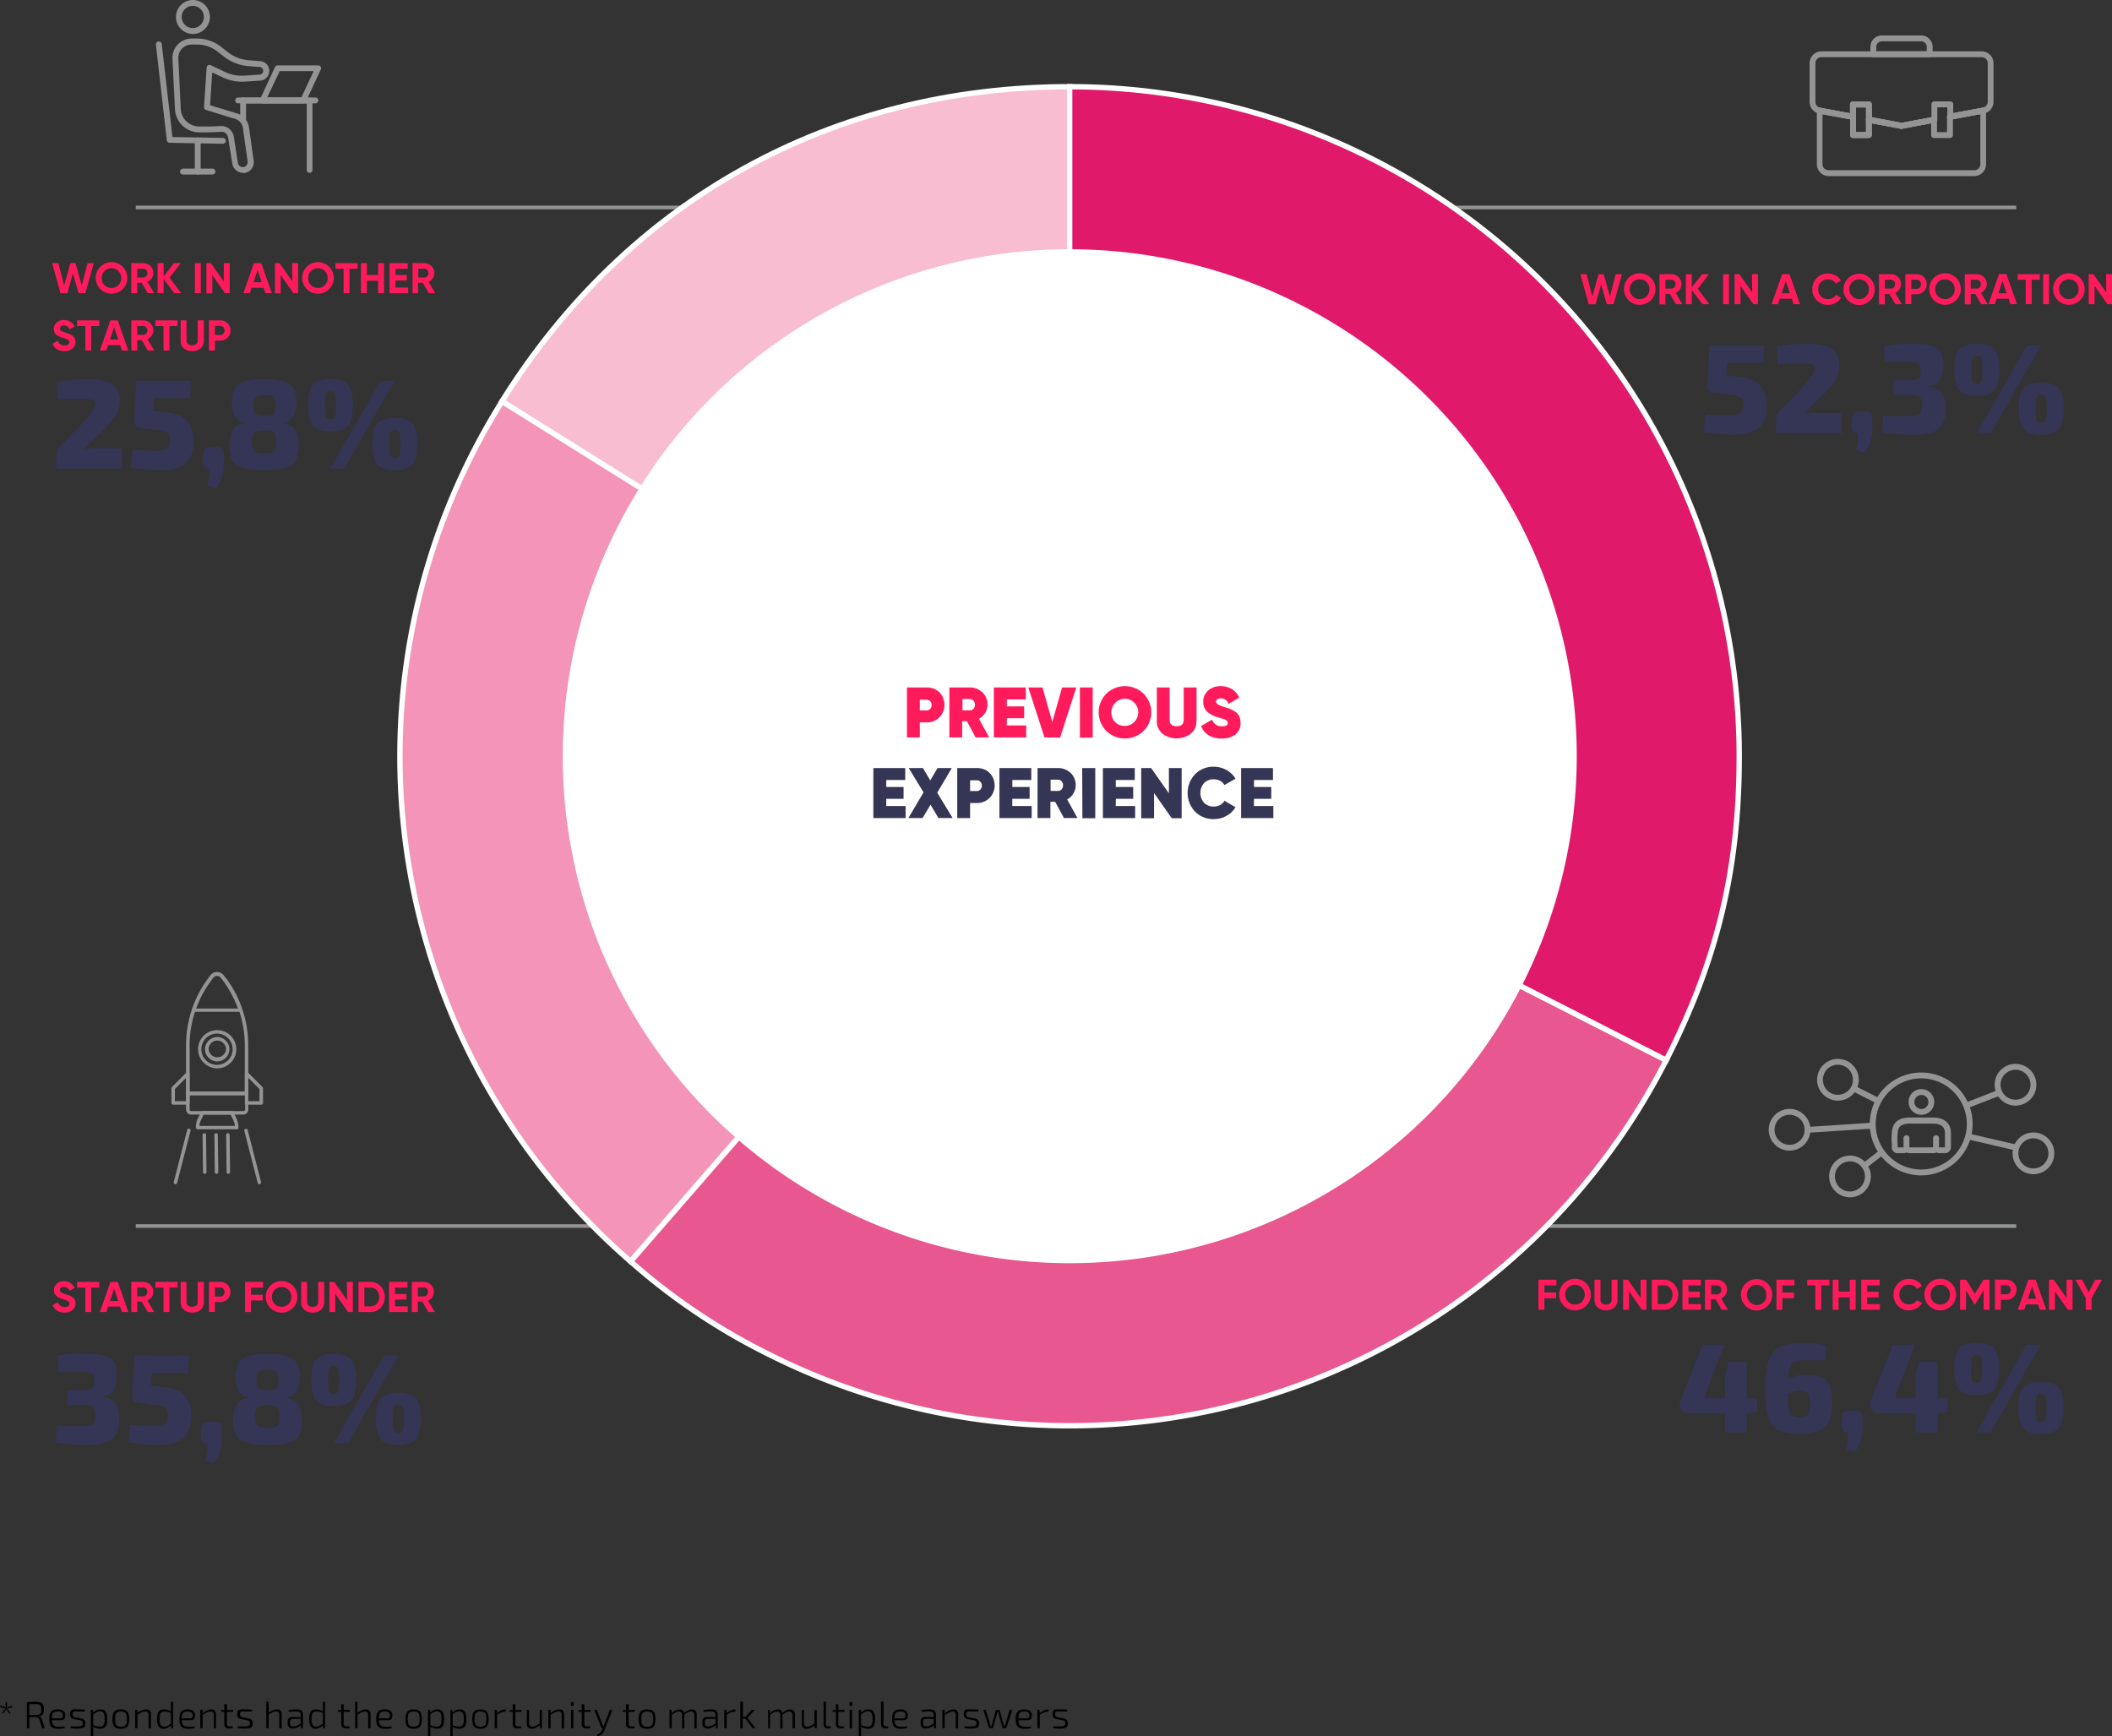
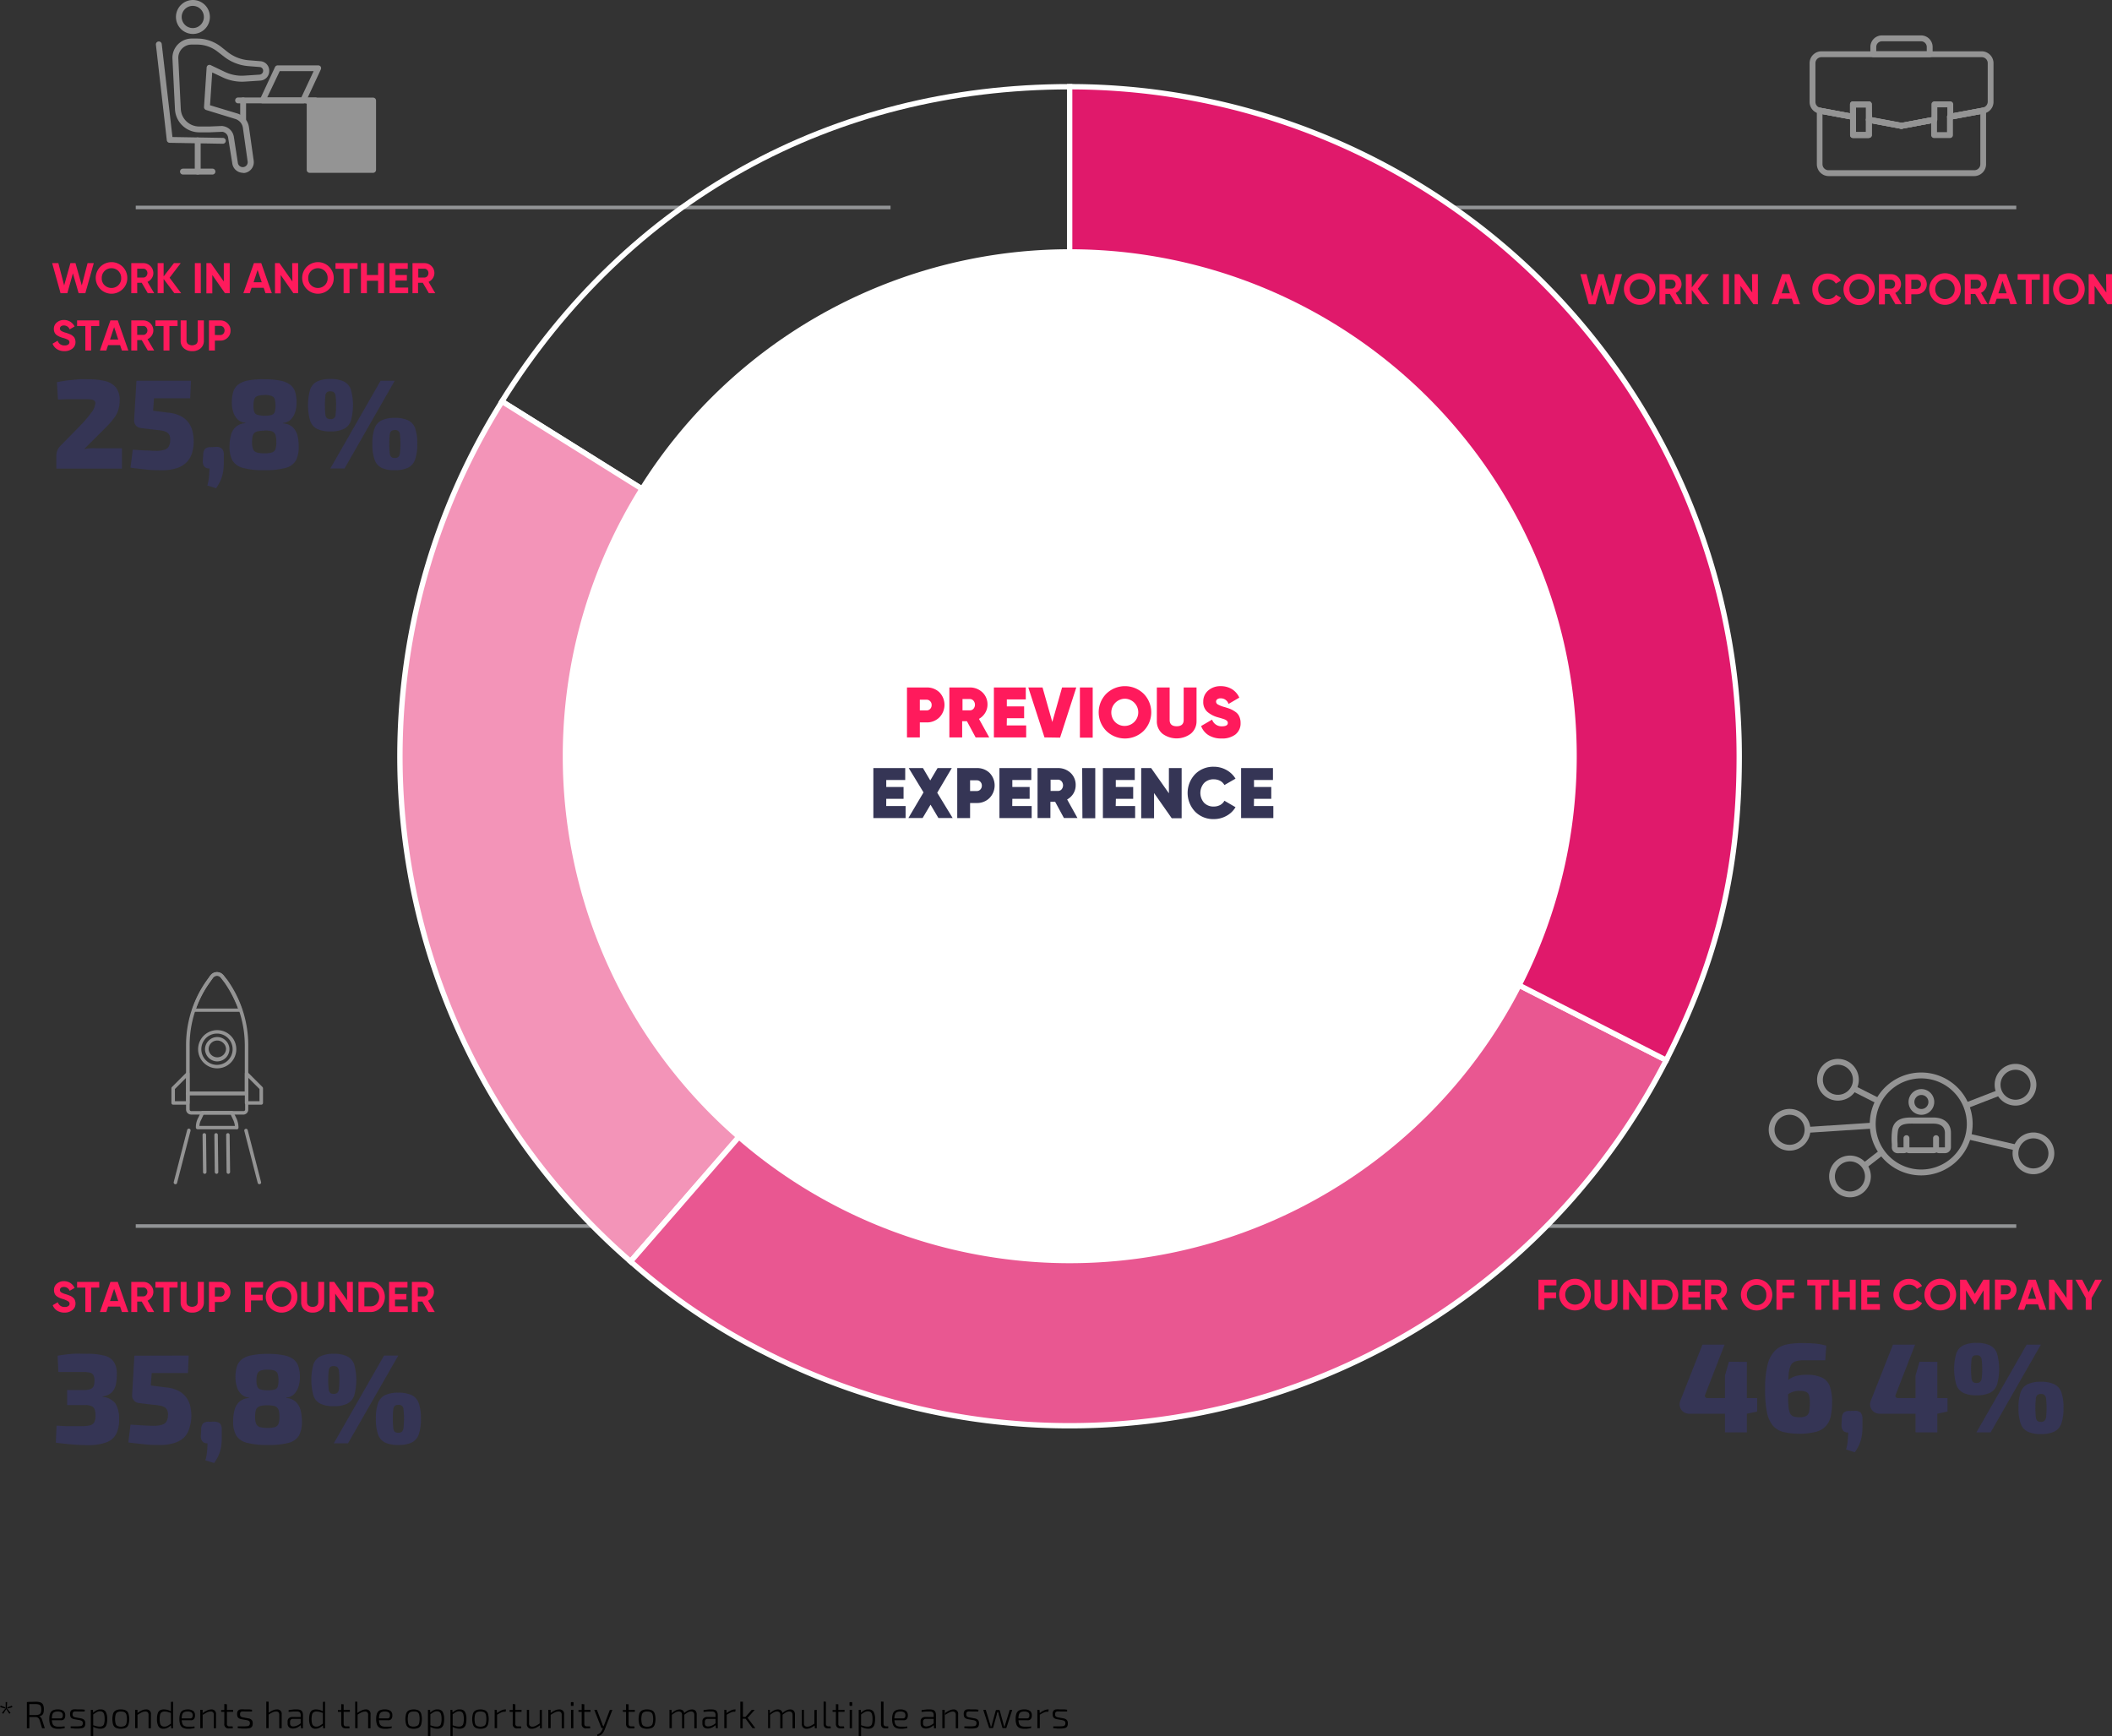
<svg xmlns="http://www.w3.org/2000/svg" viewBox="0 0 445.44 366.18">
  <rect x="0" y="0" width="445.44" height="366.18" fill="#333333" stroke="none" />
  <defs>
    <style>.cls-1,.cls-6{fill:none;stroke-miterlimit:10}.cls-1{stroke:#929496;stroke-width:.76px}.cls-2{fill:#353555}.cls-3{fill:#ff1a5c}.cls-4{fill:#949494}.cls-5{fill:#f9bdd1}.cls-5,.cls-7,.cls-8,.cls-9{fill-rule:evenodd}.cls-6{stroke:#fff;stroke-width:1.13px}.cls-7{fill:#f394b8}.cls-8{fill:#e95791}.cls-9{fill:#e0196b}.cls-10{fill:#fff}</style>
  </defs>
  <g id="Layer_2" data-name="Layer 2">
    <g id="Layer_1-2" data-name="Layer 1">
      <path d="M28.63 258.59h106.49M425.25 258.6H318.76M28.63 43.76h159.19M425.25 43.76H294.81" class="cls-1" />
      <path d="m363.73 283.61-4.08 10.52a.53.53 0 0 0 0 .55.6.6 0 0 0 .48.2h10.47v2.84l-2.15.46h-12.12a2.14 2.14 0 0 1-1.29-.39 1.86 1.86 0 0 1-.72-1.05 2 2 0 0 1 .08-1.33l4.66-11.8Zm4.7 3.62v14.89h-4.62v-12l.83-2.9ZM380.44 283.29c.48 0 1.16 0 2 .07a12 12 0 0 1 2.74.47l-.22 3.08h-4.56a5.48 5.48 0 0 0-1.73.23 1.68 1.68 0 0 0-1 .9 5.63 5.63 0 0 0-.44 2c-.08.86-.11 2-.11 3.38 0 1.18 0 2.13.07 2.86a5.66 5.66 0 0 0 .29 1.66 1.34 1.34 0 0 0 .71.78 3.67 3.67 0 0 0 1.34.2 2.79 2.79 0 0 0 1.48-.31 1.43 1.43 0 0 0 .57-1 9.62 9.62 0 0 0 .13-1.8 5 5 0 0 0-.18-1.54 1.1 1.1 0 0 0-.66-.72 3.62 3.62 0 0 0-1.39-.2 3.91 3.91 0 0 0-1.22.17 6 6 0 0 0-1.22.58c-.45.26-1 .63-1.77 1.1l-.11-1.77a11.73 11.73 0 0 1 1.72-2.12 4.52 4.52 0 0 1 1.78-1.05 8 8 0 0 1 2.32-.29 7.44 7.44 0 0 1 3.3.59 3.24 3.24 0 0 1 1.65 1.85 9.7 9.7 0 0 1 .47 3.3 14.11 14.11 0 0 1-.28 3A4.16 4.16 0 0 1 383 302a15.15 15.15 0 0 1-7 0 4.26 4.26 0 0 1-2.2-1.45 6.69 6.69 0 0 1-1.17-2.86 24.59 24.59 0 0 1-.36-4.64 20.81 20.81 0 0 1 .51-5.11 6.46 6.46 0 0 1 1.52-3 5 5 0 0 1 2.52-1.37 16.09 16.09 0 0 1 3.62-.28ZM391.12 297.56a1.84 1.84 0 0 1 1.3.36 2 2 0 0 1 .39 1.33V301a11.23 11.23 0 0 1-.19 2.13 7.61 7.61 0 0 1-.55 1.69 10.31 10.31 0 0 1-.87 1.49l-1.85-.59a9.26 9.26 0 0 0 .34-1.76c.06-.58.09-1.18.11-1.81-.91 0-1.38-.5-1.42-1.5l.08-1.37a2 2 0 0 1 .39-1.33 1.78 1.78 0 0 1 1.27-.36ZM403.91 283.61l-4.08 10.52a.53.53 0 0 0 0 .55.6.6 0 0 0 .48.2h10.44v2.84l-2.15.46h-12.09a2.14 2.14 0 0 1-1.29-.39 1.86 1.86 0 0 1-.72-1.05 2 2 0 0 1 .08-1.33l4.66-11.8Zm4.69 3.62v14.89H404v-12l.83-2.9ZM416.86 283.24a6.52 6.52 0 0 1 2.82.51 3 3 0 0 1 1.5 1.7 12.1 12.1 0 0 1 0 6.61 3 3 0 0 1-1.5 1.72 6.52 6.52 0 0 1-2.82.51 6.31 6.31 0 0 1-2.77-.51 3 3 0 0 1-1.49-1.72 12.1 12.1 0 0 1 0-6.61 3 3 0 0 1 1.49-1.7 6.31 6.31 0 0 1 2.77-.51Zm0 2.6a1.13 1.13 0 0 0-.72.19 1.23 1.23 0 0 0-.33.81 18.48 18.48 0 0 0 0 3.84 1.29 1.29 0 0 0 .33.82 1.19 1.19 0 0 0 .72.19 1.26 1.26 0 0 0 .74-.19 1.28 1.28 0 0 0 .36-.82 16.81 16.81 0 0 0 0-3.84 1.22 1.22 0 0 0-.36-.81 1.19 1.19 0 0 0-.74-.19Zm13.58-2.23-10.6 18.51h-3l10.6-18.51Zm0 7.83a6.44 6.44 0 0 1 2.81.51 3 3 0 0 1 1.51 1.71 9.57 9.57 0 0 1 .45 3.28 9.69 9.69 0 0 1-.45 3.3 3 3 0 0 1-1.51 1.72 6.44 6.44 0 0 1-2.81.51 6.33 6.33 0 0 1-2.78-.51 3 3 0 0 1-1.49-1.72 9.69 9.69 0 0 1-.45-3.3 9.57 9.57 0 0 1 .45-3.28 3 3 0 0 1 1.49-1.71 6.33 6.33 0 0 1 2.78-.51Zm0 2.58a1.14 1.14 0 0 0-.73.19 1.22 1.22 0 0 0-.33.8 18.58 18.58 0 0 0 0 3.85 1.32 1.32 0 0 0 .33.83 1.08 1.08 0 0 0 .73.2 1.11 1.11 0 0 0 .73-.2 1.37 1.37 0 0 0 .37-.83 18.58 18.58 0 0 0 0-3.85 1.27 1.27 0 0 0-.37-.8 1.18 1.18 0 0 0-.73-.21Z" class="cls-2" />
      <path d="M328.26 271.11h-2.54v1.5h2.47v1.2h-2.47v2.45h-1.25v-6.35h3.79ZM334.52 275.43a3.34 3.34 0 1 1 1-2.35 3.21 3.21 0 0 1-1 2.35Zm-3.8-.86a2.1 2.1 0 0 0 2.92 0 2.18 2.18 0 0 0 0-3 2.1 2.1 0 0 0-2.92 0 2.18 2.18 0 0 0 0 3ZM338.72 276.38a2.56 2.56 0 0 1-1.74-.6 2 2 0 0 1-.68-1.6v-4.27h1.25v4.17a1.08 1.08 0 0 0 .28.79 1.53 1.53 0 0 0 1.79 0 1.08 1.08 0 0 0 .28-.79v-4.17h1.25v4.27a2 2 0 0 1-.68 1.6 2.53 2.53 0 0 1-1.75.6ZM346 269.91h1.25v6.35h-.95l-2.72-3.88v3.88h-1.25v-6.35h1l2.72 3.87ZM350.9 269.91a2.89 2.89 0 0 1 2.18.92 3.33 3.33 0 0 1 0 4.51 2.89 2.89 0 0 1-2.18.92h-2.52v-6.35Zm0 5.15a1.74 1.74 0 0 0 1.34-.55 2.23 2.23 0 0 0 0-2.86 1.76 1.76 0 0 0-1.34-.54h-1.27v3.95ZM356.1 275.06h2.67v1.2h-3.92v-6.35h3.88v1.2h-2.63v1.35h2.4v1.18h-2.4ZM363.13 276.26l-1.28-2.21h-1v2.21h-1.25v-6.35h2.54a2.1 2.1 0 0 1 2.11 2.1 2 2 0 0 1-.33 1.1 2.16 2.16 0 0 1-.89.75l1.4 2.4Zm-2.23-5.18V273h1.29a.81.81 0 0 0 .61-.28 1 1 0 0 0 .25-.67.92.92 0 0 0-.25-.66.8.8 0 0 0-.61-.27ZM372.82 275.43a3.31 3.31 0 1 1 0-4.69 3.32 3.32 0 0 1 0 4.69Zm-3.79-.86a2 2 0 0 0 3.5-1.49 2 2 0 0 0-.58-1.49 2.1 2.1 0 0 0-2.92 0 2.18 2.18 0 0 0 0 3ZM378.46 271.11h-2.54v1.5h2.46v1.2h-2.46v2.45h-1.25v-6.35h3.79ZM385.83 269.91v1.2h-1.71v5.15h-1.25v-5.15h-1.7v-1.2ZM390.14 269.91h1.24v6.35h-1.24v-2.63h-2.36v2.63h-1.25v-6.35h1.25v2.52h2.36ZM393.81 275.06h2.68v1.2h-3.93v-6.35h3.88v1.2h-2.63v1.35h2.41v1.18h-2.41ZM402.64 276.38a3.14 3.14 0 0 1-2.36-.95 3.41 3.41 0 0 1 0-4.7 3.18 3.18 0 0 1 2.36-1 3.26 3.26 0 0 1 1.6.41 3 3 0 0 1 1.13 1.09l-1.08.62a1.64 1.64 0 0 0-.67-.66 2.17 2.17 0 0 0-2.47.34 2.29 2.29 0 0 0 0 3 2 2 0 0 0 1.49.58 2 2 0 0 0 1-.24 1.61 1.61 0 0 0 .66-.66l1.08.63a3 3 0 0 1-1.13 1.09 3.22 3.22 0 0 1-1.61.45ZM411.56 275.43a3.34 3.34 0 1 1 1-2.35 3.21 3.21 0 0 1-1 2.35Zm-3.8-.86a2.1 2.1 0 0 0 2.92 0 2.18 2.18 0 0 0 0-3 2.1 2.1 0 0 0-2.92 0 2.18 2.18 0 0 0 0 3ZM419.61 269.91v6.35h-1.24v-4.12l-1.79 2.95h-.15l-1.78-2.94v4.11h-1.25v-6.35h1.29l1.82 3 1.81-3ZM423.15 269.91a2.07 2.07 0 0 1 1.54.62 2.12 2.12 0 0 1 0 3 2.07 2.07 0 0 1-1.54.62H422v2.09h-1.25v-6.35Zm0 3.09a.84.84 0 0 0 .66-.28 1 1 0 0 0 0-1.37.87.87 0 0 0-.66-.27H422V273ZM430.22 276.26l-.38-1.15h-2.53l-.39 1.15h-1.35l2.23-6.35h1.55l2.23 6.35Zm-2.52-2.32h1.75l-.87-2.59ZM435.86 269.91h1.26v6.35h-1l-2.72-3.88v3.88h-1.25v-6.35h1l2.71 3.87ZM443.32 269.91l-2.18 3.87v2.48h-1.24v-2.48l-2.17-3.87h1.42l1.37 2.65 1.38-2.65Z" class="cls-3" />
      <path d="M18.67 80a14.68 14.68 0 0 1 3.47.36 4.26 4.26 0 0 1 2.28 1.33 4.22 4.22 0 0 1 .82 2.79 6.93 6.93 0 0 1-.24 1.81 5.46 5.46 0 0 1-.82 1.71 17.55 17.55 0 0 1-1.87 2.17l-4.58 4.56a8.24 8.24 0 0 1 1.27-.18 11.62 11.62 0 0 1 1.33 0h5.39v4.29H11.88v-2.6a3.44 3.44 0 0 1 .16-1.1 3 3 0 0 1 .54-.93l4.21-4.3a27.14 27.14 0 0 0 2.44-2.84 3.79 3.79 0 0 0 .88-2 .73.73 0 0 0-.24-.58 1.47 1.47 0 0 0-.66-.24 8.91 8.91 0 0 0-1.16-.06h-3.6l-2.22.08-.23-3.66c.91-.18 1.74-.32 2.48-.4s1.52-.15 2.17-.21 1.35 0 2.02 0ZM40.28 80.31 40.12 84h-7.64l-.19 2.63 3.11.4a7.26 7.26 0 0 1 2.68.71 4.89 4.89 0 0 1 1.67 1.38 5.14 5.14 0 0 1 .86 1.88 9.38 9.38 0 0 1 .24 2.15 8.05 8.05 0 0 1-.33 2.33 4.73 4.73 0 0 1-1.08 1.93 5 5 0 0 1-2.07 1.3 9.82 9.82 0 0 1-3.28.47c-.93 0-2 0-3.1-.13s-2.29-.23-3.47-.41l.48-3.79 2.59.16c.83 0 1.57.08 2.21.08a5.68 5.68 0 0 0 1.88-.23 1.61 1.61 0 0 0 .91-.69 2.67 2.67 0 0 0 .3-1.22 2.54 2.54 0 0 0-.12-1.09 1.45 1.45 0 0 0-.58-.67 2.81 2.81 0 0 0-1-.36c-.42-.07-1-.14-1.58-.19l-2.89-.35a1.59 1.59 0 0 1-1.05-.55 1.53 1.53 0 0 1-.38-1.09l.49-8.34ZM45.51 94.26a1.82 1.82 0 0 1 1.3.36A1.88 1.88 0 0 1 47.2 96v1.72a11.29 11.29 0 0 1-.2 2.08 7.61 7.61 0 0 1-.55 1.69 11.4 11.4 0 0 1-.88 1.49l-1.85-.59a8.57 8.57 0 0 0 .35-1.76c.06-.58.09-1.18.11-1.81-.91 0-1.39-.5-1.42-1.5l.1-1.32a2 2 0 0 1 .39-1.33 1.77 1.77 0 0 1 1.27-.36ZM55.73 80a16.4 16.4 0 0 1 3.48.3 5 5 0 0 1 2.06.9 3.1 3.1 0 0 1 1 1.53 7.64 7.64 0 0 1 .28 2.24 6.64 6.64 0 0 1-.29 1.93 3.94 3.94 0 0 1-.91 1.57 2.6 2.6 0 0 1-1.64.73v.11a3.16 3.16 0 0 1 2.05.82 3.76 3.76 0 0 1 1 1.8 9.52 9.52 0 0 1 .24 2.28 6.18 6.18 0 0 1-.59 2.91 3.54 3.54 0 0 1-2.17 1.57 16.52 16.52 0 0 1-4.54.48 16.17 16.17 0 0 1-4.46-.48 3.66 3.66 0 0 1-2.22-1.57 5.94 5.94 0 0 1-.61-2.91 9.52 9.52 0 0 1 .27-2.32 3.62 3.62 0 0 1 1-1.8 3.21 3.21 0 0 1 2.06-.82v-.11a2.63 2.63 0 0 1-1.65-.73 3.72 3.72 0 0 1-.91-1.57 6.63 6.63 0 0 1-.28-1.93 7.64 7.64 0 0 1 .28-2.24 3.1 3.1 0 0 1 1-1.53 5 5 0 0 1 2.08-.9 16.14 16.14 0 0 1 3.47-.26Zm.06 10.84a6.89 6.89 0 0 0-1.33.11 1.61 1.61 0 0 0-.81.37 1.48 1.48 0 0 0-.38.75 5.42 5.42 0 0 0-.11 1.24 3.83 3.83 0 0 0 .21 1.42 1.24 1.24 0 0 0 .78.7 5.57 5.57 0 0 0 1.61.18 5.45 5.45 0 0 0 1.6-.18 1.13 1.13 0 0 0 .73-.7 4.12 4.12 0 0 0 .19-1.42 5.29 5.29 0 0 0-.11-1.31 1.3 1.3 0 0 0-1.12-1.11 6.06 6.06 0 0 0-1.26-.09Zm0-7.51a4.23 4.23 0 0 0-1.45.19 1.13 1.13 0 0 0-.7.67 4.25 4.25 0 0 0-.18 1.42 3.6 3.6 0 0 0 .18 1.3 1 1 0 0 0 .73.6 5.19 5.19 0 0 0 1.47.17 4.71 4.71 0 0 0 1.45-.17 1 1 0 0 0 .65-.6 5.53 5.53 0 0 0 0-2.72 1.06 1.06 0 0 0-.67-.67 4.22 4.22 0 0 0-1.51-.23ZM69.68 79.94a6.52 6.52 0 0 1 2.82.51 3 3 0 0 1 1.5 1.7 12.36 12.36 0 0 1 0 6.61 3 3 0 0 1-1.5 1.72 6.52 6.52 0 0 1-2.82.51 6.36 6.36 0 0 1-2.78-.51 3 3 0 0 1-1.48-1.72 12.1 12.1 0 0 1 0-6.61 3 3 0 0 1 1.48-1.7 6.36 6.36 0 0 1 2.78-.51Zm0 2.6a1.13 1.13 0 0 0-.72.19 1.18 1.18 0 0 0-.34.81 20.53 20.53 0 0 0 0 3.84 1.23 1.23 0 0 0 .34.82 1.19 1.19 0 0 0 .72.19.95.95 0 0 0 1.1-1 16.81 16.81 0 0 0 0-3.84 1.22 1.22 0 0 0-.36-.81 1.21 1.21 0 0 0-.74-.2Zm13.57-2.23L72.66 98.82h-3l10.61-18.51Zm0 7.83a6.52 6.52 0 0 1 2.82.51 3 3 0 0 1 1.5 1.71 9.54 9.54 0 0 1 .43 3.28 9.66 9.66 0 0 1-.46 3.3 3 3 0 0 1-1.5 1.72 6.52 6.52 0 0 1-2.82.51 6.28 6.28 0 0 1-2.77-.51A3 3 0 0 1 79 96.94a9.42 9.42 0 0 1-.46-3.3 9.3 9.3 0 0 1 .46-3.28 3 3 0 0 1 1.49-1.71 6.28 6.28 0 0 1 2.76-.51Zm0 2.58a1.13 1.13 0 0 0-.72.19 1.27 1.27 0 0 0-.34.8 20.63 20.63 0 0 0 0 3.85 1.37 1.37 0 0 0 .34.83 1.07 1.07 0 0 0 .72.2 1.14 1.14 0 0 0 .74-.2 1.31 1.31 0 0 0 .36-.83 16.9 16.9 0 0 0 0-3.85.95.95 0 0 0-1.1-1Z" class="cls-2" />
      <path d="M12.77 61.84 11 55.5h1.31l1.22 4.7 1.32-4.7h1.07l1.33 4.7 1.22-4.7h1.31L18 61.84h-1.42l-1.2-4.19-1.18 4.19ZM25.85 61a3.33 3.33 0 1 1 1-2.34 3.18 3.18 0 0 1-1 2.34Zm-3.8-.85a2.1 2.1 0 0 0 2.92 0 2 2 0 0 0 .59-1.49 2.07 2.07 0 0 0-.59-1.5 2.1 2.1 0 0 0-2.92 0 2.07 2.07 0 0 0-.59 1.5 2 2 0 0 0 .59 1.5ZM31.17 61.84l-1.28-2.2h-.95v2.2h-1.25V55.5h2.54a2.1 2.1 0 0 1 2.11 2.1 1.87 1.87 0 0 1-.34 1.09 2.06 2.06 0 0 1-.89.76l1.41 2.39Zm-2.23-5.17v1.87h1.29a.8.8 0 0 0 .6-.27 1 1 0 0 0 .26-.67.93.93 0 0 0-.26-.66.8.8 0 0 0-.6-.27ZM38.21 61.84h-1.44l-2.26-3v3h-1.26V55.5h1.26v2.8l2.17-2.8h1.44l-2.35 3.08ZM41.1 55.5h1.25v6.34H41.1ZM47.2 55.5h1.25v6.34h-1L44.78 58v3.88h-1.25V55.5h.95l2.72 3.87ZM56 61.84l-.39-1.14h-2.55l-.38 1.14h-1.35l2.22-6.34h1.55l2.23 6.34Zm-2.52-2.31h1.72l-.87-2.59ZM61.62 55.5h1.26v6.34h-1L59.2 58v3.88H58V55.5h.95l2.72 3.87ZM69.39 61a3.33 3.33 0 1 1 1-2.34 3.18 3.18 0 0 1-1 2.34Zm-3.79-.85a2.09 2.09 0 0 0 2.91 0 2 2 0 0 0 .59-1.49 2 2 0 0 0-.59-1.5 2.09 2.09 0 0 0-2.91 0 2 2 0 0 0-.59 1.5 2 2 0 0 0 .59 1.5ZM75.43 55.5v1.19h-1.71v5.15h-1.25v-5.15h-1.71V55.5ZM79.74 55.5H81v6.34h-1.26v-2.63h-2.36v2.63h-1.25V55.5h1.25V58h2.36ZM83.41 60.65h2.68v1.19h-3.93V55.5H86v1.19h-2.59V58h2.4v1.18h-2.4ZM90.45 61.84l-1.28-2.2h-1v2.2H87V55.5h2.5a2.1 2.1 0 0 1 2.12 2.1 2 2 0 0 1-.34 1.09 2.06 2.06 0 0 1-.89.76l1.41 2.39Zm-2.23-5.17v1.87h1.28a.8.8 0 0 0 .61-.27 1 1 0 0 0 .25-.67.92.92 0 0 0-.25-.66.8.8 0 0 0-.61-.27ZM13.62 74.06a2.78 2.78 0 0 1-1.62-.43 2.28 2.28 0 0 1-.91-1.14l1.07-.63a1.43 1.43 0 0 0 1.46 1 1.23 1.23 0 0 0 .77-.19.59.59 0 0 0-.05-1 4.68 4.68 0 0 0-1.07-.4 5.71 5.71 0 0 1-.72-.26 3 3 0 0 1-.59-.34 1.31 1.31 0 0 1-.45-.54 1.78 1.78 0 0 1-.15-.76A1.69 1.69 0 0 1 12 68a2.23 2.23 0 0 1 1.47-.51 2.48 2.48 0 0 1 1.36.37 2.53 2.53 0 0 1 .91 1l-1.05.61a1.27 1.27 0 0 0-1.22-.82.94.94 0 0 0-.61.18.55.55 0 0 0-.22.45.57.57 0 0 0 .25.49 3.34 3.34 0 0 0 .95.4l.44.14.41.16a2.55 2.55 0 0 1 .4.19c.09.06.2.15.32.25a1.37 1.37 0 0 1 .28.32 1.86 1.86 0 0 1 .23.89 1.7 1.7 0 0 1-.64 1.4 2.59 2.59 0 0 1-1.66.54ZM20.93 67.58v1.2h-1.71v5.15H18v-5.15h-1.74v-1.2ZM25.71 73.93l-.38-1.14H22.8l-.38 1.14h-1.35l2.22-6.35h1.55l2.23 6.35Zm-2.51-2.31h1.74L24.07 69ZM31.17 73.93l-1.28-2.2h-.95v2.2h-1.25v-6.35h2.54a2.12 2.12 0 0 1 2.11 2.11 1.9 1.9 0 0 1-.34 1.09 2.12 2.12 0 0 1-.89.76l1.41 2.39Zm-2.23-5.18v1.88h1.29a.78.78 0 0 0 .6-.28.93.93 0 0 0 .26-.66 1 1 0 0 0-.26-.67.8.8 0 0 0-.6-.27ZM37.45 67.58v1.2h-1.71v5.15h-1.25v-5.15h-1.71v-1.2ZM40.52 74.06a2.52 2.52 0 0 1-1.74-.6 2 2 0 0 1-.68-1.61v-4.27h1.24v4.17a1.06 1.06 0 0 0 .28.79 1.53 1.53 0 0 0 1.79 0 1.07 1.07 0 0 0 .29-.79v-4.17H43v4.27a2.06 2.06 0 0 1-.68 1.61 2.56 2.56 0 0 1-1.8.6ZM46.44 67.58a2.12 2.12 0 0 1 1.56.62 2 2 0 0 1 .62 1.51 2 2 0 0 1-.62 1.52 2.11 2.11 0 0 1-1.54.61h-1.14v2.09h-1.25v-6.35Zm0 3.09a.9.9 0 0 0 .66-.27 1 1 0 0 0 .26-.69 1 1 0 0 0-.26-.71.9.9 0 0 0-.66-.27h-1.12v1.92Z" class="cls-3" />
      <path d="M18.34 285.54a13.9 13.9 0 0 1 3.68.39 3.32 3.32 0 0 1 2 1.32 4.74 4.74 0 0 1 .62 2.6 9.73 9.73 0 0 1-.24 2.3 3.13 3.13 0 0 1-.89 1.58 3.37 3.37 0 0 1-1.85.79v.11a3.72 3.72 0 0 1 2.7 1.41 6 6 0 0 1 .76 3.23 6.73 6.73 0 0 1-.61 3.18 3.84 3.84 0 0 1-2.11 1.78 11 11 0 0 1-3.93.57c-1.11 0-2.24-.05-3.38-.15s-2.25-.22-3.32-.36l.16-3.6c.78.05 1.46.09 2 .11h3.13a8.23 8.23 0 0 0 1.87-.16 1.37 1.37 0 0 0 .94-.66 3.05 3.05 0 0 0 .27-1.43 3.51 3.51 0 0 0-.19-1.29 1.24 1.24 0 0 0-.71-.71 3.77 3.77 0 0 0-1.54-.2h-3.54v-3.17h3.54a4 4 0 0 0 1.22-.15 1.43 1.43 0 0 0 .66-.4 1.39 1.39 0 0 0 .28-.64 5.51 5.51 0 0 0 .07-.85 2.41 2.41 0 0 0-.25-1.12 1.09 1.09 0 0 0-.73-.51 6.29 6.29 0 0 0-1.49-.14h-5.15l-.16-3.43c1-.18 2.07-.31 3.11-.39s2.06-.01 3.08-.01ZM39.8 285.91l-.16 3.68H32l-.19 2.63 3.11.4a7.12 7.12 0 0 1 2.68.71 4.74 4.74 0 0 1 1.66 1.38 4.83 4.83 0 0 1 .86 1.85 9.38 9.38 0 0 1 .24 2.15A8 8 0 0 1 40 301a4.73 4.73 0 0 1-1 2 5 5 0 0 1-2.07 1.3 9.88 9.88 0 0 1-3.29.47c-.92 0-2 0-3.09-.13s-2.3-.23-3.48-.41l.46-3.75 2.59.16c.83.05 1.57.08 2.21.08a5.72 5.72 0 0 0 1.88-.23 1.61 1.61 0 0 0 .91-.69 2.67 2.67 0 0 0 .3-1.22 2.38 2.38 0 0 0-.13-1.09 1.37 1.37 0 0 0-.57-.67 2.81 2.81 0 0 0-1-.36 15.61 15.61 0 0 0-1.58-.19l-2.9-.35a1.57 1.57 0 0 1-1-.55 1.49 1.49 0 0 1-.38-1.09l.48-8.34ZM45.08 299.86a1.87 1.87 0 0 1 1.31.36 1.93 1.93 0 0 1 .38 1.33v1.72a11.29 11.29 0 0 1-.18 2.13 7.79 7.79 0 0 1-.55 1.69 11.32 11.32 0 0 1-.87 1.49l-1.86-.58a8.57 8.57 0 0 0 .35-1.76c.06-.58.09-1.18.11-1.81-.91 0-1.39-.5-1.42-1.5l.08-1.37a2 2 0 0 1 .39-1.33 1.77 1.77 0 0 1 1.27-.36ZM56.43 285.56a16.23 16.23 0 0 1 3.47.3 4.73 4.73 0 0 1 2.07.9 3.1 3.1 0 0 1 1 1.53 7.64 7.64 0 0 1 .28 2.24 6.64 6.64 0 0 1-.29 1.93 4 4 0 0 1-.92 1.57 2.55 2.55 0 0 1-1.63.73v.11a3.18 3.18 0 0 1 2 .82 3.76 3.76 0 0 1 1 1.8 9.52 9.52 0 0 1 .27 2.32 6.18 6.18 0 0 1-.59 2.91 3.53 3.53 0 0 1-2.09 1.57 16.39 16.39 0 0 1-4.53.48 16.3 16.3 0 0 1-4.47-.48 3.63 3.63 0 0 1-2.21-1.57 5.93 5.93 0 0 1-.62-2.91 9.52 9.52 0 0 1 .27-2.32 3.63 3.63 0 0 1 1-1.8 3.21 3.21 0 0 1 2.06-.82v-.11a2.63 2.63 0 0 1-1.65-.73 3.72 3.72 0 0 1-.91-1.57 6.63 6.63 0 0 1-.28-1.93 7.64 7.64 0 0 1 .28-2.24 3.1 3.1 0 0 1 1-1.53 4.72 4.72 0 0 1 2.08-.9 16.14 16.14 0 0 1 3.41-.3Zm0 10.84a6.78 6.78 0 0 0-1.32.11 1.61 1.61 0 0 0-.81.37 1.42 1.42 0 0 0-.39.75 6.14 6.14 0 0 0-.1 1.24 3.87 3.87 0 0 0 .21 1.42 1.22 1.22 0 0 0 .78.7 5.52 5.52 0 0 0 1.61.18 5.37 5.37 0 0 0 1.59-.18 1.13 1.13 0 0 0 .74-.7 4.15 4.15 0 0 0 .19-1.42 5.88 5.88 0 0 0-.11-1.25 1.57 1.57 0 0 0-.37-.74 1.47 1.47 0 0 0-.76-.37 6.06 6.06 0 0 0-1.21-.11Zm0-7.51a4.23 4.23 0 0 0-1.45.19 1.13 1.13 0 0 0-.7.67 4.21 4.21 0 0 0-.19 1.42 3.57 3.57 0 0 0 .19 1.3 1.07 1.07 0 0 0 .73.6 5.15 5.15 0 0 0 1.47.16 4.82 4.82 0 0 0 1.45-.16.94.94 0 0 0 .64-.6 3.93 3.93 0 0 0 .16-1.3 4.3 4.3 0 0 0-.17-1.42 1.09 1.09 0 0 0-.67-.67 4.22 4.22 0 0 0-1.43-.19ZM70.38 285.54a6.44 6.44 0 0 1 2.81.51 3 3 0 0 1 1.51 1.7 12.36 12.36 0 0 1 0 6.61 3 3 0 0 1-1.51 1.72 6.44 6.44 0 0 1-2.81.51 6.33 6.33 0 0 1-2.78-.51 3 3 0 0 1-1.49-1.72 12.36 12.36 0 0 1 0-6.61 3 3 0 0 1 1.49-1.7 6.33 6.33 0 0 1 2.78-.51Zm0 2.6a1.16 1.16 0 0 0-.73.19 1.23 1.23 0 0 0-.33.81 18.48 18.48 0 0 0 0 3.84 1.29 1.29 0 0 0 .33.82 1.22 1.22 0 0 0 .73.19 1.3 1.3 0 0 0 .74-.19 1.33 1.33 0 0 0 .36-.82 18.48 18.48 0 0 0 0-3.84 1.27 1.27 0 0 0-.36-.81 1.23 1.23 0 0 0-.74-.19ZM84 285.91l-10.6 18.51h-3L81 285.91Zm0 7.83a6.52 6.52 0 0 1 2.82.51 3 3 0 0 1 1.5 1.71 9.57 9.57 0 0 1 .45 3.28 9.69 9.69 0 0 1-.45 3.3 3 3 0 0 1-1.5 1.72 6.52 6.52 0 0 1-2.82.51 6.36 6.36 0 0 1-2.78-.51 3 3 0 0 1-1.49-1.72 9.69 9.69 0 0 1-.45-3.3 9.57 9.57 0 0 1 .45-3.28 3 3 0 0 1 1.49-1.71 6.36 6.36 0 0 1 2.78-.51Zm0 2.58a1.13 1.13 0 0 0-.72.19 1.17 1.17 0 0 0-.34.8 20.63 20.63 0 0 0 0 3.85 1.26 1.26 0 0 0 .34.83 1.07 1.07 0 0 0 .72.2 1.14 1.14 0 0 0 .74-.2 1.31 1.31 0 0 0 .36-.83 16.9 16.9 0 0 0 0-3.85.95.95 0 0 0-1.1-1Z" class="cls-2" />
      <path d="M13.62 276.85a2.85 2.85 0 0 1-1.59-.42 2.28 2.28 0 0 1-.91-1.14l1.07-.63a1.43 1.43 0 0 0 1.46 1 1.23 1.23 0 0 0 .77-.19.59.59 0 0 0-.05-1 4.58 4.58 0 0 0-1.07-.47 6.52 6.52 0 0 1-.72-.25 3 3 0 0 1-.59-.34 1.31 1.31 0 0 1-.45-.54 1.81 1.81 0 0 1-.15-.76 1.68 1.68 0 0 1 .61-1.37 2.19 2.19 0 0 1 1.47-.52 2.46 2.46 0 0 1 1.36.38 2.53 2.53 0 0 1 .91 1.05l-1.05.6a1.28 1.28 0 0 0-1.22-.81 1 1 0 0 0-.61.17.57.57 0 0 0-.22.46.58.58 0 0 0 .25.49 3.34 3.34 0 0 0 .95.4l.44.14.41.16a2.55 2.55 0 0 1 .4.19 2.6 2.6 0 0 1 .32.25 1.33 1.33 0 0 1 .28.31 1.67 1.67 0 0 1 .16.4 1.59 1.59 0 0 1 .07.5 1.7 1.7 0 0 1-.64 1.4 2.59 2.59 0 0 1-1.66.54ZM20.93 270.38v1.2h-1.71v5.15H18v-5.15h-1.74v-1.2ZM25.71 276.73l-.38-1.15H22.8l-.38 1.15h-1.35l2.22-6.35h1.55l2.23 6.35Zm-2.51-2.31h1.74l-.87-2.6ZM31.17 276.73l-1.28-2.21h-.95v2.21h-1.25v-6.35h2.54a2 2 0 0 1 1.49.62 2 2 0 0 1 .62 1.48 1.91 1.91 0 0 1-.34 1.1 2.14 2.14 0 0 1-.88.75l1.4 2.4Zm-2.23-5.18v1.88h1.29a.79.79 0 0 0 .6-.28 1 1 0 0 0 .26-.67.93.93 0 0 0-.26-.66.78.78 0 0 0-.6-.27ZM37.45 270.38v1.2h-1.71v5.15h-1.25v-5.15h-1.71v-1.2ZM40.52 276.85a2.56 2.56 0 0 1-1.74-.59 2 2 0 0 1-.68-1.61v-4.27h1.24v4.17a1.08 1.08 0 0 0 .28.79 1.53 1.53 0 0 0 1.79 0 1.08 1.08 0 0 0 .29-.79v-4.17H43v4.27a2.06 2.06 0 0 1-.68 1.61 2.61 2.61 0 0 1-1.8.59ZM46.44 270.38A2.12 2.12 0 0 1 48 271a2.15 2.15 0 0 1 0 3 2.08 2.08 0 0 1-1.54.62h-1.14v2.09h-1.25v-6.35Zm0 3.09a.9.9 0 0 0 .66-.27 1 1 0 0 0 .26-.69 1 1 0 0 0-.26-.69.9.9 0 0 0-.66-.27h-1.12v1.92ZM55.48 271.58h-2.54v1.5h2.46v1.2h-2.46v2.45h-1.25v-6.35h3.79ZM61.73 275.9a3.34 3.34 0 1 1 1-2.35 3.18 3.18 0 0 1-1 2.35Zm-3.8-.85a2.13 2.13 0 0 0 2.92 0 2.19 2.19 0 0 0 0-3 2.1 2.1 0 0 0-2.92 0 2.22 2.22 0 0 0 0 3ZM65.94 276.85a2.56 2.56 0 0 1-1.74-.59 2.06 2.06 0 0 1-.68-1.61v-4.27h1.24v4.17a1.08 1.08 0 0 0 .29.79 1.22 1.22 0 0 0 .89.29 1.2 1.2 0 0 0 .89-.29 1.08 1.08 0 0 0 .29-.79v-4.17h1.25v4.27a2.06 2.06 0 0 1-.68 1.61 2.59 2.59 0 0 1-1.75.59ZM73.17 270.38h1.25v6.35h-1l-2.72-3.88v3.88h-1.21v-6.35h1l2.72 3.87ZM78.12 270.38a2.91 2.91 0 0 1 2.18.92 3.36 3.36 0 0 1 0 4.51 2.91 2.91 0 0 1-2.18.92H75.6v-6.35Zm0 5.15a1.75 1.75 0 0 0 1.34-.55 2.21 2.21 0 0 0 0-2.85 1.75 1.75 0 0 0-1.34-.55h-1.27v3.95ZM83.31 275.53H86v1.2h-3.94v-6.35h3.88v1.2h-2.63v1.35h2.4v1.18h-2.4ZM90.35 276.73l-1.28-2.21h-.95v2.21h-1.25v-6.35h2.53a2 2 0 0 1 1.5.62 2 2 0 0 1 .62 1.48 2 2 0 0 1-.34 1.1 2.1 2.1 0 0 1-.89.75l1.41 2.4Zm-2.23-5.18v1.88h1.28a.81.81 0 0 0 .61-.28 1 1 0 0 0 .26-.67.93.93 0 0 0-.26-.66.8.8 0 0 0-.61-.27Z" class="cls-3" />
-       <path d="m372.07 72.85-.16 3.68h-7.64l-.19 2.63 3.11.4a7.26 7.26 0 0 1 2.68.71 4.71 4.71 0 0 1 2.52 3.23 8.86 8.86 0 0 1 .25 2.15 8.05 8.05 0 0 1-.33 2.33 4.73 4.73 0 0 1-1.08 1.93 5 5 0 0 1-2.07 1.3 9.86 9.86 0 0 1-3.28.47c-.93 0-2 0-3.1-.13s-2.29-.23-3.47-.41l.45-3.75 2.59.16c.83 0 1.57.08 2.21.08a5.72 5.72 0 0 0 1.88-.23 1.61 1.61 0 0 0 .91-.69 2.67 2.67 0 0 0 .3-1.22 2.54 2.54 0 0 0-.12-1.09 1.45 1.45 0 0 0-.58-.67 2.81 2.81 0 0 0-1.05-.36c-.43-.07-.95-.14-1.58-.19l-2.9-.35a1.59 1.59 0 0 1-1-.55 1.49 1.49 0 0 1-.38-1.09l.49-8.34ZM381.35 72.53a14.77 14.77 0 0 1 3.48.36 4.26 4.26 0 0 1 2.28 1.33 4.22 4.22 0 0 1 .81 2.79 7.39 7.39 0 0 1-.21 1.82 5.51 5.51 0 0 1-.85 1.75 18.24 18.24 0 0 1-1.86 2.17l-4.59 4.56a7.27 7.27 0 0 1 1.28-.21 9.66 9.66 0 0 1 1.33 0h5.39v4.29h-13.84v-2.61a3.44 3.44 0 0 1 .16-1.1 2.75 2.75 0 0 1 .53-.93l4.22-4.3a27.14 27.14 0 0 0 2.44-2.84 3.79 3.79 0 0 0 .88-2 .8.8 0 0 0-.24-.58 1.47 1.47 0 0 0-.66-.24 8.91 8.91 0 0 0-1.16-.06h-3.6l-2.22.08-.19-3.7c.91-.18 1.74-.32 2.48-.4s1.45-.15 2.13-.18 1.35 0 2.01 0ZM393.21 86.8a1.84 1.84 0 0 1 1.3.36 2 2 0 0 1 .39 1.33v1.72a11.23 11.23 0 0 1-.19 2.13 7.61 7.61 0 0 1-.55 1.69 10.31 10.31 0 0 1-.87 1.49l-1.85-.59a9.29 9.29 0 0 0 .35-1.76c0-.58.09-1.18.1-1.81-.91 0-1.38-.5-1.42-1.5l.08-1.37a2 2 0 0 1 .39-1.33 1.8 1.8 0 0 1 1.28-.36ZM403.56 72.48a14 14 0 0 1 3.68.39 3.37 3.37 0 0 1 2 1.32 4.75 4.75 0 0 1 .62 2.61 9.7 9.7 0 0 1-.24 2.29 3.13 3.13 0 0 1-.89 1.58 3.37 3.37 0 0 1-1.85.79v.11a3.74 3.74 0 0 1 2.7 1.41 6 6 0 0 1 .76 3.23 6.61 6.61 0 0 1-.62 3.18 3.81 3.81 0 0 1-2.1 1.78 11.11 11.11 0 0 1-3.93.57c-1.11 0-2.24 0-3.38-.15s-2.25-.22-3.33-.36l.16-3.6c.79.05 1.47.09 2 .11h3.12a8.33 8.33 0 0 0 1.88-.16 1.37 1.37 0 0 0 .94-.66 3 3 0 0 0 .27-1.43 3.51 3.51 0 0 0-.19-1.29 1.27 1.27 0 0 0-.71-.71 3.77 3.77 0 0 0-1.54-.2h-3.54V80.2h3.54a4 4 0 0 0 1.22-.15 1.34 1.34 0 0 0 .65-.4 1.31 1.31 0 0 0 .29-.64 5.57 5.57 0 0 0 .06-.85 2.42 2.42 0 0 0-.23-1.16 1.12 1.12 0 0 0-.74-.51 6.14 6.14 0 0 0-1.48-.14h-5.15l-.16-3.35c1-.18 2.07-.31 3.11-.39s2.06-.13 3.08-.13ZM416.92 72.48a6.44 6.44 0 0 1 2.81.51 3 3 0 0 1 1.51 1.7 12.36 12.36 0 0 1 0 6.61 3 3 0 0 1-1.51 1.7 6.44 6.44 0 0 1-2.81.51 6.36 6.36 0 0 1-2.78-.51 3 3 0 0 1-1.49-1.72 12.36 12.36 0 0 1 0-6.61 3 3 0 0 1 1.49-1.7 6.36 6.36 0 0 1 2.78-.49Zm0 2.6a1.18 1.18 0 0 0-.73.19 1.23 1.23 0 0 0-.33.81 20.53 20.53 0 0 0 0 3.84 1.29 1.29 0 0 0 .33.82 1.25 1.25 0 0 0 .73.19.95.95 0 0 0 1.1-1 16.81 16.81 0 0 0 0-3.84 1.22 1.22 0 0 0-.36-.81 1.21 1.21 0 0 0-.74-.2Zm13.57-2.23L419.9 91.36h-3l10.59-18.51Zm0 7.83a6.52 6.52 0 0 1 2.82.51 3 3 0 0 1 1.5 1.71 9.57 9.57 0 0 1 .45 3.28 9.69 9.69 0 0 1-.45 3.3 3 3 0 0 1-1.5 1.72 6.52 6.52 0 0 1-2.82.51 6.36 6.36 0 0 1-2.78-.51 3 3 0 0 1-1.48-1.72 9.42 9.42 0 0 1-.46-3.3 9.3 9.3 0 0 1 .46-3.28 3 3 0 0 1 1.48-1.71 6.36 6.36 0 0 1 2.78-.51Zm0 2.58a1.13 1.13 0 0 0-.72.19 1.22 1.22 0 0 0-.34.8 20.63 20.63 0 0 0 0 3.85 1.32 1.32 0 0 0 .34.83 1.07 1.07 0 0 0 .72.2 1.14 1.14 0 0 0 .74-.2 1.31 1.31 0 0 0 .36-.83 16.9 16.9 0 0 0 0-3.85.95.95 0 0 0-1.1-1Z" class="cls-2" />
      <path d="m335.08 64.17-1.77-6.34h1.31l1.21 4.7 1.33-4.7h1.07l1.33 4.7 1.22-4.7h1.31l-1.78 6.34h-1.42l-1.2-4.17-1.18 4.19ZM348.16 63.34a3.33 3.33 0 1 1 1-2.34 3.18 3.18 0 0 1-1 2.34Zm-3.8-.85a2.1 2.1 0 0 0 2.92 0 2 2 0 0 0 .59-1.49 2.05 2.05 0 0 0-.59-1.5 2.09 2.09 0 0 0-2.92 3ZM353.48 64.17 352.2 62h-.95v2.2H350v-6.37h2.54a2.1 2.1 0 0 1 2.11 2.1 1.87 1.87 0 0 1-.34 1.09 2.06 2.06 0 0 1-.89.76l1.41 2.39ZM351.25 59v1.87h1.29a.8.8 0 0 0 .6-.27 1 1 0 0 0 .26-.67.93.93 0 0 0-.26-.66.8.8 0 0 0-.6-.27ZM360.52 64.17h-1.44l-2.27-3v3h-1.25v-6.34h1.25v2.8l2.18-2.8h1.44l-2.35 3.08ZM363.41 57.83h1.25v6.34h-1.25ZM369.51 57.83h1.25v6.34h-.95l-2.72-3.88v3.88h-1.25v-6.34h1l2.72 3.87ZM378.28 64.17 377.9 63h-2.53l-.37 1.17h-1.35l2.22-6.34h1.55l2.23 6.34Zm-2.51-2.31h1.74l-.87-2.59ZM385.54 64.3a3.19 3.19 0 0 1-2.37-.95 3.24 3.24 0 0 1-.93-2.35 3.21 3.21 0 0 1 .93-2.35 3.15 3.15 0 0 1 2.37-.95 3.24 3.24 0 0 1 1.59.4 3 3 0 0 1 1.14 1.09l-1.08.63a1.73 1.73 0 0 0-.67-.67 2.17 2.17 0 0 0-2.47.34 2.07 2.07 0 0 0-.57 1.51 2 2 0 0 0 .57 1.49 2 2 0 0 0 1.49.59 2 2 0 0 0 1-.24 1.64 1.64 0 0 0 .67-.66l1.08.62a2.94 2.94 0 0 1-1.14 1.1 3.29 3.29 0 0 1-1.61.4ZM394.45 63.34a3.18 3.18 0 0 1-2.34 1 3.3 3.3 0 1 1 0-6.6 3.31 3.31 0 0 1 2.34 5.64Zm-3.8-.85a2.1 2.1 0 0 0 2.92 0 2 2 0 0 0 .59-1.49 2.05 2.05 0 0 0-.59-1.5 2.1 2.1 0 0 0-2.92 0 2.05 2.05 0 0 0-.59 1.5 2 2 0 0 0 .59 1.49ZM399.77 64.17 398.49 62h-.95v2.2h-1.25v-6.37h2.54a2.05 2.05 0 0 1 1.5.61 2 2 0 0 1 .61 1.49 1.94 1.94 0 0 1-.33 1.09 2.11 2.11 0 0 1-.89.76l1.4 2.39ZM397.54 59v1.87h1.29a.8.8 0 0 0 .61-.27 1 1 0 0 0 .25-.67.92.92 0 0 0-.25-.66.8.8 0 0 0-.61-.27ZM404.22 57.83a2.13 2.13 0 0 1 1.55.61 2.16 2.16 0 0 1 0 3 2.14 2.14 0 0 1-1.55.62h-1.11v2.08h-1.25v-6.31Zm0 3.09a.88.88 0 0 0 .67-.28 1 1 0 0 0 0-1.37.9.9 0 0 0-.67-.27h-1.11v1.92ZM412.55 63.34a3.33 3.33 0 1 1 1-2.34 3.18 3.18 0 0 1-1 2.34Zm-3.8-.85a2.1 2.1 0 0 0 2.92 0 2 2 0 0 0 .59-1.49 2.05 2.05 0 0 0-.59-1.5 2.1 2.1 0 0 0-2.92 0 2.05 2.05 0 0 0-.59 1.5 2 2 0 0 0 .59 1.49ZM417.87 64.17 416.59 62h-.95v2.2h-1.25v-6.37h2.54a2.1 2.1 0 0 1 2.11 2.1 1.87 1.87 0 0 1-.34 1.07 2.09 2.09 0 0 1-.88.76l1.4 2.39ZM415.64 59v1.87h1.29a.78.78 0 0 0 .6-.27 1 1 0 0 0 .26-.67.93.93 0 0 0-.26-.66.78.78 0 0 0-.6-.27ZM424 64.17l-.35-1.17h-2.53l-.38 1.14h-1.35l2.22-6.34h1.55l2.24 6.34Zm-2.52-2.31h1.74l-.87-2.59ZM430.21 57.83V59h-1.71v5.15h-1.26V59h-1.7v-1.17ZM430.91 57.83h1.25v6.34h-1.25ZM438.68 63.34a3.33 3.33 0 1 1 1-2.34 3.18 3.18 0 0 1-1 2.34Zm-3.8-.85a2.1 2.1 0 0 0 2.92 0 2 2 0 0 0 .59-1.49 2.05 2.05 0 0 0-.59-1.5 2.1 2.1 0 0 0-2.92 0 2.05 2.05 0 0 0-.59 1.5 2 2 0 0 0 .59 1.49ZM444.19 57.83h1.25v6.34h-.95l-2.72-3.88v3.88h-1.25v-6.34h1l2.72 3.87Z" class="cls-3" />
      <path d="M407 12.06h-11.9a.62.62 0 0 1-.62-.62V9.91a2.44 2.44 0 0 1 2.44-2.44h8.25a2.44 2.44 0 0 1 2.44 2.44v1.53a.61.61 0 0 1-.61.62m-11.28-1.24h10.65v-.91a1.2 1.2 0 0 0-1.2-1.2h-8.25a1.2 1.2 0 0 0-1.2 1.2ZM416.4 37.14h-30.71a2.51 2.51 0 0 1-2.5-2.51V23.32a.6.6 0 0 1 .22-.47.59.59 0 0 1 .51-.13l7 1.31a.61.61 0 0 1 .51.61v3.23h2.11v-2.61a.6.6 0 0 1 .22-.47.63.63 0 0 1 .51-.14l6.77 1.27 6.76-1.27a.63.63 0 0 1 .51.14.6.6 0 0 1 .22.47v2.61h2.11v-3.23a.62.62 0 0 1 .51-.61l7-1.31a.59.59 0 0 1 .51.13.6.6 0 0 1 .22.47v11.31a2.51 2.51 0 0 1-2.5 2.51m-32-13.07v10.56a1.27 1.27 0 0 0 1.26 1.27h30.76a1.27 1.27 0 0 0 1.27-1.27V24.07l-5.78 1.08v3.34a.62.62 0 0 1-.62.62h-3.35a.62.62 0 0 1-.62-.62V26l-6.14 1.15a.88.88 0 0 1-.23 0L394.79 26v2.48a.62.62 0 0 1-.62.62h-3.35a.62.62 0 0 1-.62-.62v-3.33Z" class="cls-4" />
      <path d="M401.05 27.17h-.12l-6.87-1.29a.61.61 0 0 1-.51-.61v-2.6h-2.11v2a.62.62 0 0 1-.22.47.6.6 0 0 1-.51.13l-7-1.31a2.5 2.5 0 0 1-2.05-2.46v-8.17a2.51 2.51 0 0 1 2.5-2.51h33.79a2.51 2.51 0 0 1 2.5 2.51v8.14a2.5 2.5 0 0 1-2 2.46l-7 1.31a.58.58 0 0 1-.51-.13.63.63 0 0 1-.23-.47v-2h-2.11v2.6a.61.61 0 0 1-.51.61l-6.87 1.29h-.11m-6.26-2.42 6.26 1.17 6.25-1.17V22a.62.62 0 0 1 .62-.62h3.35a.62.62 0 0 1 .62.62v1.85l6.28-1.17a1.27 1.27 0 0 0 1-1.25v-8.1a1.26 1.26 0 0 0-1.26-1.27h-33.82a1.27 1.27 0 0 0-1.26 1.27v8.14a1.27 1.27 0 0 0 1 1.25l6.28 1.17V22a.62.62 0 0 1 .62-.62h3.35a.62.62 0 0 1 .62.62Z" class="cls-4" />
      <path d="M401 27.17a.61.61 0 0 1-.6-.51.41.41 0 0 1 0-.11.63.63 0 0 1 .5-.61l6.88-1.29a.62.62 0 0 1 .72.5.45.45 0 0 1 0 .11.61.61 0 0 1-.5.61l-6.88 1.29H401M390.82 25.25h-.12l-7-1.31a.61.61 0 0 1-.51-.61.45.45 0 0 1 0-.11.61.61 0 0 1 .72-.49l7 1.31a.61.61 0 0 1 .51.61.45.45 0 0 1 0 .11.62.62 0 0 1-.61.5" class="cls-4" />
      <path d="M401.05 27.17h-.12l-6.87-1.29a.62.62 0 0 1-.51-.61.45.45 0 0 1 0-.11.62.62 0 0 1 .72-.5l6.88 1.29a.63.63 0 0 1 .51.61s0 .07 0 .11a.63.63 0 0 1-.61.51M411.27 25.25a.62.62 0 0 1-.61-.5s0-.08 0-.11a.61.61 0 0 1 .51-.61l7-1.31a.6.6 0 0 1 .72.49.45.45 0 0 1 0 .11.6.6 0 0 1-.5.61l-7 1.31h-.12" class="cls-4" />
      <path d="M394.17 29.11h-3.35a.62.62 0 0 1-.62-.62V22a.62.62 0 0 1 .62-.62h3.35a.62.62 0 0 1 .62.62v6.45a.62.62 0 0 1-.62.62m-2.73-1.24h2.11v-5.17h-2.11ZM52 231H39.61a.37.37 0 0 1-.37-.37v-10.16a23.48 23.48 0 0 1 4.36-13.68l.77-1.08.2-.21a1.72 1.72 0 0 1 2.37 0l.17.16.89 1.1a23.69 23.69 0 0 1 4.36 13.6v10.21a.36.36 0 0 1-.36.43m-12-.73h11.63v-9.85a23 23 0 0 0-4.21-13.15l-.87-1.07-.12-.11a1 1 0 0 0-1.34 0 1 1 0 0 0-.15.14l-.74 1.05a22.73 22.73 0 0 0-4.2 13.19Z" class="cls-4" />
      <path d="M55.09 233H52a.37.37 0 0 1-.36-.37v-6.19a.38.38 0 0 1 .22-.34.37.37 0 0 1 .41.08l3.09 3.09a.38.38 0 0 1 .11.26v3.1a.37.37 0 0 1-.37.37m-2.73-.74h2.36v-2.57l-2.36-2.36ZM49.94 238.18h-8.27a.37.37 0 0 1-.36-.37 4.06 4.06 0 0 1 .52-2.1l.55-1.16a.36.36 0 0 1 .33-.21h6.19a.36.36 0 0 1 .33.21l.57 1.19a4.75 4.75 0 0 1 .5 2 .34.34 0 0 1 0 .1.37.37 0 0 1-.37.37m-7.88-.74h7.49a4.06 4.06 0 0 0-.41-1.38l-.47-1h-5.72l-.46 1a3 3 0 0 0-.42 1.38M39.61 233h-3.09a.38.38 0 0 1-.37-.37v-3.1a.38.38 0 0 1 .11-.26l3.09-3.09a.37.37 0 0 1 .41-.08.38.38 0 0 1 .22.34v6.19a.37.37 0 0 1-.37.37m-2.72-.74h2.36v-4.93l-2.36 2.36ZM45.81 225.33a4 4 0 0 1 0-8.06 4 4 0 0 1 0 8.06m0-7.33a3.3 3.3 0 1 0 2.32 1 3.29 3.29 0 0 0-2.32-1m0 5.87a2.61 2.61 0 0 1-2.57-2.58 2.51 2.51 0 0 1 .77-1.8 2.52 2.52 0 0 1 3.61 0 2.51 2.51 0 0 1 .77 1.8 2.61 2.61 0 0 1-2.58 2.58m0-4.41a1.82 1.82 0 0 0-1.28.55 1.79 1.79 0 0 0-.53 1.29 1.84 1.84 0 0 0 3.67 0 1.79 1.79 0 0 0-.55-1.29 1.85 1.85 0 0 0-1.29-.55" class="cls-4" />
      <path d="M51.28 235.08h-11a1.08 1.08 0 0 1-1.04-1.08v-3.41a.37.37 0 0 1 .37-.36H52a.36.36 0 0 1 .36.36V234a1.06 1.06 0 0 1-1.08 1.09M40 231v3a.34.34 0 0 0 .35.35h11a.33.33 0 0 0 .35-.35v-3ZM50.76 213.41h-9.91a.4.4 0 0 1-.3-.15.43.43 0 0 1 0-.33 22.56 22.56 0 0 1 3.1-6.14l.82-1.13.1-.1a1.72 1.72 0 0 1 2.44 0l.15.16.81 1.12a24.92 24.92 0 0 1 3.09 6.14.36.36 0 0 1-.05.33.38.38 0 0 1-.29.15m-9.39-.74h8.87a24.77 24.77 0 0 0-2.83-5.46l-.85-1.15a1 1 0 0 0-1.43-.08l-.11.11-.8 1.11a21.32 21.32 0 0 0-2.83 5.45M43.18 247.58a.36.36 0 0 1-.36-.37l-.1-7.84a.37.37 0 0 1 .37-.37.37.37 0 0 1 .37.37l.09 7.84a.37.37 0 0 1-.36.37ZM37 249.77h-.09a.38.38 0 0 1-.27-.45l2.84-11a.37.37 0 0 1 .45-.26.37.37 0 0 1 .26.44l-2.84 11a.36.36 0 0 1-.35.28M54.71 249.77a.37.37 0 0 1-.36-.28l-2.83-11a.37.37 0 0 1 .71-.18l2.83 11a.36.36 0 0 1-.26.45h-.09M45.67 247.58a.38.38 0 0 1-.37-.37l-.09-7.84a.36.36 0 0 1 .36-.37.36.36 0 0 1 .37.37l.1 7.84a.37.37 0 0 1-.36.37ZM48.16 247.58a.37.37 0 0 1-.37-.37l-.09-7.84a.36.36 0 0 1 .36-.37.37.37 0 0 1 .37.37l.1 7.84a.38.38 0 0 1-.37.37ZM400.25 243.23A1.22 1.22 0 0 1 399 242v-.69a13.36 13.36 0 0 1 .09-3.1c.48-2.51 3-2.51 4.1-2.51h4.56c2.22 0 3.65 1.18 3.72 3.09V242a1.24 1.24 0 0 1-1.23 1.22H409a1.14 1.14 0 0 1-.58-.15 1.07 1.07 0 0 1-.56.15h-5.18a1 1 0 0 1-.56-.15 1.14 1.14 0 0 1-.58.15Zm2.93-6.25c-1.89 0-2.67.41-2.88 1.5a12.41 12.41 0 0 0-.08 2.81v.71h1.25v-1.94a.62.62 0 0 1 1.24 0V242h5v-1.94a.62.62 0 0 1 .62-.62.62.62 0 0 1 .62.62V242h1.25v-3.12c-.06-1.57-1.38-1.89-2.48-1.89ZM405.24 235.13a2.71 2.71 0 1 1 2.71-2.71 2.71 2.71 0 0 1-2.71 2.71m0-4.18a1.48 1.48 0 1 0 1.48 1.47 1.47 1.47 0 0 0-1.48-1.47" class="cls-4" />
      <path d="M405.21 247.91a10.85 10.85 0 1 1 10.84-10.85 10.86 10.86 0 0 1-10.84 10.85m0-20.46a9.61 9.61 0 1 0 9.61 9.61 9.62 9.62 0 0 0-9.61-9.61M425.09 233.19a4.4 4.4 0 1 1 4.4-4.4 4.4 4.4 0 0 1-4.4 4.4m0-7.56a3.16 3.16 0 1 0 3.16 3.16 3.17 3.17 0 0 0-3.16-3.16M428.87 247.66a4.4 4.4 0 1 1 4.4-4.4 4.41 4.41 0 0 1-4.4 4.4m0-7.56a3.17 3.17 0 1 0 3.16 3.16 3.17 3.17 0 0 0-3.16-3.16M390.18 252.53a4.4 4.4 0 1 1 4.4-4.4 4.41 4.41 0 0 1-4.4 4.4m0-7.57a3.17 3.17 0 1 0 3.16 3.17 3.17 3.17 0 0 0-3.16-3.17M387.64 232.14a4.4 4.4 0 1 1 4.4-4.41 4.41 4.41 0 0 1-4.4 4.41m0-7.57a3.17 3.17 0 1 0 3.16 3.16 3.17 3.17 0 0 0-3.16-3.16M377.44 242.69a4.4 4.4 0 1 1 4.4-4.4 4.41 4.41 0 0 1-4.4 4.4m0-7.57a3.17 3.17 0 1 0 3.17 3.17 3.17 3.17 0 0 0-3.17-3.17" class="cls-4" />
      <path d="M392.94 227.98h1.24v5.89h-1.24z" class="cls-4" transform="rotate(-63.1 393.523 230.926)" />
      <path d="M381.21 237.22h13.8v1.24h-13.8z" class="cls-4" transform="rotate(-3.75 388.37 237.932)" />
      <path d="M392.73 243.83h4.66v1.24h-4.66z" class="cls-4" transform="rotate(-37.78 395.06 244.449)" />
      <path d="M414.43 231.22h7.54v1.24h-7.54z" class="cls-4" transform="rotate(-21.19 418.126 231.81)" />
      <path d="M419.57 235.65h1.24v10.47h-1.24z" class="cls-4" transform="rotate(-76.95 420.18 240.884)" />
      <path d="M40.69 7.16a3.58 3.58 0 1 1 3.58-3.58 3.58 3.58 0 0 1-3.58 3.58m0-5.92A2.34 2.34 0 1 0 43 3.58a2.35 2.35 0 0 0-2.34-2.34M51.22 36.45A2.29 2.29 0 0 1 49 34.52L48.11 29a1.43 1.43 0 0 0-1.2-1.2l-2.69.11H42A5.13 5.13 0 0 1 36.9 23l-.53-10.62a4.07 4.07 0 0 1 4.05-4.25h1.18a8.25 8.25 0 0 1 5 1.72L48.05 11a8.27 8.27 0 0 0 4.42 1.71l2.48.2A2 2 0 0 1 56.78 15a2 2 0 0 1-1.89 2l-3.2.21a9.52 9.52 0 0 1-4.7-.88l-2.23-1.05-.46 6.92 5.78 1.74a3.57 3.57 0 0 1 2.43 2.88l1 7.09a2.29 2.29 0 0 1-1.94 2.57h-.32m-4.28-9.88H47a2.71 2.71 0 0 1 2.32 2.25l.85 5.51a1 1 0 0 0 2.06-.3l-1-7.09a2.3 2.3 0 0 0-1.57-1.87l-6.19-1.9a.63.63 0 0 1-.44-.64l.55-8.31a.64.64 0 0 1 .3-.5.63.63 0 0 1 .58 0l3 1.43a8.28 8.28 0 0 0 4.1.77l3.19-.21a.81.81 0 0 0 .75-.76.78.78 0 0 0-.7-.84l-2.48-.2a9.6 9.6 0 0 1-5.08-2l-1.42-1.1A7 7 0 0 0 41.6 9.4h-1.18a2.8 2.8 0 0 0-2.81 2.95L38.13 23A3.89 3.89 0 0 0 42 26.68h2.2l2.72-.11" class="cls-4" />
      <path d="m47 30.32-11.22-.2a.61.61 0 0 1-.6-.54L32.88 9.4a.62.62 0 0 1 1.23-.14l2.26 19.64 10.63.18a.62.62 0 0 1 0 1.24" class="cls-4" />
      <path d="M41.7 36.81a.62.62 0 0 1-.62-.62v-6.58a.62.62 0 1 1 1.24 0v6.58a.62.62 0 0 1-.62.62" class="cls-4" />
      <path d="M44.81 36.81h-6.22a.62.62 0 0 1 0-1.24h6.22a.62.62 0 0 1 0 1.24M51.28 25.8a.62.62 0 0 1-.62-.62v-4a.62.62 0 1 1 1.24 0v4a.62.62 0 0 1-.62.62" class="cls-4" />
-       <path d="M65.31 36.45a.62.62 0 0 1-.62-.62v-14H51.28a.62.62 0 0 1 0-1.24h14a.62.62 0 0 1 .62.62v14.62a.62.62 0 0 1-.62.62" class="cls-4" />
+       <path d="M65.31 36.45a.62.62 0 0 1-.62-.62v-14a.62.62 0 0 1 0-1.24h14a.62.62 0 0 1 .62.62v14.62a.62.62 0 0 1-.62.62" class="cls-4" />
      <path d="M66.52 21.8h-16.3a.62.62 0 1 1 0-1.24h16.3a.62.62 0 1 1 0 1.24" class="cls-4" />
      <path d="M63.94 21.8h-8.57a.63.63 0 0 1-.52-.29.64.64 0 0 1 0-.6L58 14.15a.62.62 0 0 1 .56-.36h8.56a.63.63 0 0 1 .53.29.64.64 0 0 1 0 .6l-3.15 6.76a.62.62 0 0 1-.56.36m-7.59-1.24h7.2l2.6-5.56H59Z" class="cls-4" />
-       <path d="M225.6 159.5 105.85 84.67c26.57-42.53 69.61-66.38 119.75-66.38Z" class="cls-5" />
      <path d="M225.6 159.5 105.85 84.67c26.57-42.53 69.61-66.38 119.75-66.38Z" class="cls-6" />
      <path d="M225.6 159.5 133 266.07a140.92 140.92 0 0 1-27.11-181.4Z" class="cls-7" />
      <path d="M225.6 159.5 133 266.07a140.92 140.92 0 0 1-27.11-181.4Z" class="cls-6" />
      <path d="m225.6 159.5 125.82 64.11a141.21 141.21 0 0 1-189.93 61.71A132.62 132.62 0 0 1 133 266.07Z" class="cls-8" />
      <path d="m225.6 159.5 125.82 64.11a141.21 141.21 0 0 1-189.93 61.71A132.62 132.62 0 0 1 133 266.07Z" class="cls-6" />
      <path d="M225.6 159.5V18.29A141.22 141.22 0 0 1 366.82 159.5c0 23.79-4.6 42.91-15.4 64.11Z" class="cls-9" />
      <path d="M225.6 159.5V18.29A141.22 141.22 0 0 1 366.82 159.5c0 23.79-4.6 42.91-15.4 64.11Z" class="cls-6" />
      <path d="M332.55 159.5a106.93 106.93 0 1 0-106.93 106.93A106.94 106.94 0 0 0 332.55 159.5" class="cls-10" />
      <path d="M195.42 145a3.74 3.74 0 0 1 2.69 1 3.79 3.79 0 0 1 0 5.32 3.71 3.71 0 0 1-2.69 1.05H194v3.17h-2.71V145Zm0 4.84a1 1 0 0 0 .76-.32 1.1 1.1 0 0 0 .31-.82 1.05 1.05 0 0 0-.31-.8 1 1 0 0 0-.76-.32H194v2.26ZM205.77 155.53l-1.84-3.42h-1v3.42h-2.7V145h4.23a3.79 3.79 0 0 1 2.71 1 3.45 3.45 0 0 1 1.1 2.62 3.31 3.31 0 0 1-.49 1.74 3.52 3.52 0 0 1-1.31 1.26l2.17 3.92Zm-2.77-8.09v2.38h1.5a1 1 0 0 0 .81-.32 1.32 1.32 0 0 0 0-1.72 1 1 0 0 0-.81-.34ZM212.33 153h4.1v2.54h-6.81V145h6.73v2.52h-4v1.47H216v2.49h-3.64ZM220.29 155.53 216.88 145h3l2.06 7.28L224 145h3l-3.42 10.58ZM227.76 145h2.7v10.58h-2.7ZM241.2 154.16a5.64 5.64 0 0 1-7.87 0 5.58 5.58 0 0 1 0-7.84 5.64 5.64 0 0 1 7.87 0 5.58 5.58 0 0 1 0 7.84Zm-6-1.86a2.8 2.8 0 0 0 2 .81 2.87 2.87 0 1 0 0-5.74 2.91 2.91 0 0 0-2 4.93ZM251.16 154.74a5 5 0 0 1-6 0 3.37 3.37 0 0 1-1.17-2.69V145h2.7v6.85c0 .88.5 1.33 1.48 1.33s1.48-.45 1.48-1.33V145h2.71v7.1a3.37 3.37 0 0 1-1.2 2.64ZM257.65 155.76a5.05 5.05 0 0 1-2.78-.71 3.77 3.77 0 0 1-1.54-1.92l2.31-1.35a2.1 2.1 0 0 0 2.08 1.41c.83 0 1.24-.24 1.24-.71 0-.32-.23-.57-.71-.76-.2-.08-.64-.22-1.33-.41a5.75 5.75 0 0 1-2.29-1.18 2.71 2.71 0 0 1-.85-2.13 3 3 0 0 1 1.05-2.37 3.89 3.89 0 0 1 2.62-.91 4.52 4.52 0 0 1 2.36.62 4.07 4.07 0 0 1 1.57 1.8l-2.27 1.33a1.7 1.7 0 0 0-1.64-1.18 1.19 1.19 0 0 0-.74.2.63.63 0 0 0-.25.5.71.71 0 0 0 .37.59 6.27 6.27 0 0 0 1.45.56c.51.15.92.29 1.24.42a6 6 0 0 1 1 .57 2.26 2.26 0 0 1 .84 1 3.22 3.22 0 0 1 .27 1.37 2.94 2.94 0 0 1-1.11 2.43 4.55 4.55 0 0 1-2.89.83Z" class="cls-3" />
      <path d="M186.91 170H191v2.54h-6.8V162h6.72v2.52h-4v1.47h3.65v2.49h-3.65ZM200.92 172.53h-3l-1.66-2.81-1.67 2.81h-3l3.19-5.4-3.12-5.13h3l1.54 2.61 1.54-2.61h3l-3.07 5.2ZM206 162a3.74 3.74 0 0 1 2.69 1 3.79 3.79 0 0 1 0 5.32 3.71 3.71 0 0 1-2.69 1.05h-1.4v3.17h-2.71V162Zm0 4.84a1 1 0 0 0 .77-.32 1.14 1.14 0 0 0 .31-.82 1.09 1.09 0 0 0-.31-.8 1 1 0 0 0-.77-.32h-1.4v2.26ZM213.49 170h4.1v2.54h-6.8V162h6.72v2.52h-4v1.47h3.65v2.49h-3.65ZM224.39 172.53l-1.85-3.42h-1v3.42h-2.71V162h4.23a3.82 3.82 0 0 1 2.72 1 3.44 3.44 0 0 1 1.09 2.62 3.3 3.3 0 0 1-.48 1.74 3.48 3.48 0 0 1-1.32 1.26l2.18 3.92Zm-2.81-8.09v2.38h1.49a1 1 0 0 0 .82-.32 1.32 1.32 0 0 0 0-1.72 1.05 1.05 0 0 0-.82-.34ZM228.24 162H231v10.58h-2.71ZM235.31 170h4.1v2.54h-6.8V162h6.72v2.52h-4v1.47H239v2.49h-3.65ZM246.53 162h2.69v10.58h-2.09l-3.73-5.32v5.32h-2.71V162h2.1l3.74 5.32ZM256 172.76a5.34 5.34 0 0 1-3.95-1.58 5.73 5.73 0 0 1 0-7.88 5.34 5.34 0 0 1 3.95-1.58 5.43 5.43 0 0 1 2.66.68 5.12 5.12 0 0 1 1.92 1.83l-2.34 1.35a2.2 2.2 0 0 0-.9-.89 2.85 2.85 0 0 0-1.34-.32 2.73 2.73 0 0 0-2.05.79 3.16 3.16 0 0 0 0 4.16 2.73 2.73 0 0 0 2.05.79 2.85 2.85 0 0 0 1.34-.32 2.17 2.17 0 0 0 .9-.9l2.34 1.36a4.94 4.94 0 0 1-1.91 1.83 5.41 5.41 0 0 1-2.67.68ZM264.46 170h4.1v2.54h-6.8V162h6.72v2.52h-4v1.47h3.64v2.49h-3.64Z" class="cls-2" />
      <path d="m.11 359.74 1 .36v.14l-.06.1-1-.28ZM1.5 359l-.06 1.28.78 1-.26.18-.64-1-.63 1-.27-.18.78-1V359Zm1 .76.12.32-1 .27-.07-.1v-.14ZM7.53 358.93a3 3 0 0 1 1 .14 1 1 0 0 1 .55.48 2.26 2.26 0 0 1 .17 1 2.4 2.4 0 0 1-.1.77.93.93 0 0 1-.33.46 1.25 1.25 0 0 1-.59.21.7.7 0 0 1 .27.14 1.47 1.47 0 0 1 .23.26 1.45 1.45 0 0 1 .16.38l.56 1.75h-.57l-.53-1.73a.91.91 0 0 0-.35-.49.77.77 0 0 0-.49-.15H5.75v-.42h1.76a2.15 2.15 0 0 0 .71-.11.64.64 0 0 0 .37-.35 1.68 1.68 0 0 0 .11-.7 1.7 1.7 0 0 0-.11-.71.62.62 0 0 0-.37-.34 2.19 2.19 0 0 0-.71-.1H5.78l-.11-.42.55-.05h.57Zm-1.34.07v5.52h-.52V359ZM12.14 360.55a2 2 0 0 1 1.22.3 1.11 1.11 0 0 1 .4.91 1.22 1.22 0 0 1-.2.79.81.81 0 0 1-.7.28h-2.24v-.4h2.13a.41.41 0 0 0 .4-.19 1 1 0 0 0 .1-.48.71.71 0 0 0-.27-.59 1.43 1.43 0 0 0-.81-.18 1.55 1.55 0 0 0-.74.14.81.81 0 0 0-.38.48 3 3 0 0 0-.11.93 2.91 2.91 0 0 0 .13 1 .87.87 0 0 0 .43.5 1.91 1.91 0 0 0 .78.14h.7l.64-.07.05.35a2.51 2.51 0 0 1-.43.1l-.53.07h-.49a2.3 2.3 0 0 1-1.06-.21 1.24 1.24 0 0 1-.58-.65 3.27 3.27 0 0 1-.18-1.19 3.22 3.22 0 0 1 .18-1.2 1.2 1.2 0 0 1 .56-.63 2.23 2.23 0 0 1 1-.2ZM16.3 360.55h1.08l.51.06-.05.37h-1.47a3.64 3.64 0 0 0-.61 0 .48.48 0 0 0-.34.16.69.69 0 0 0-.11.43.59.59 0 0 0 .15.47 1.05 1.05 0 0 0 .45.18l1.19.22a1.21 1.21 0 0 1 .67.33 1 1 0 0 1 .22.71 1.27 1.27 0 0 1-.17.72.9.9 0 0 1-.54.3 3.84 3.84 0 0 1-.9.08h-.62l-.86-.09v-.37H16.26a6.06 6.06 0 0 0 .72-.05.59.59 0 0 0 .37-.19.67.67 0 0 0 .11-.43.51.51 0 0 0-.18-.46 1.3 1.3 0 0 0-.46-.18l-1.18-.21a1.47 1.47 0 0 1-.49-.19.69.69 0 0 1-.28-.33 1.42 1.42 0 0 1-.09-.54 1.17 1.17 0 0 1 .16-.69.77.77 0 0 1 .48-.3 3.43 3.43 0 0 1 .88 0ZM19.6 360.64l.06.78v2.73a3 3 0 0 1 0 .41v1.59h-.51v-5.51Zm1.65-.09a1.15 1.15 0 0 1 1.05.5 3.11 3.11 0 0 1 .31 1.55 3.76 3.76 0 0 1-.15 1.18 1.15 1.15 0 0 1-.48.64 1.53 1.53 0 0 1-.82.2 2.79 2.79 0 0 1-.76-.11 3.33 3.33 0 0 1-.76-.32v-.32a7.06 7.06 0 0 0 .74.22 2.84 2.84 0 0 0 .66.08 1.16 1.16 0 0 0 .6-.14.79.79 0 0 0 .32-.48 3.38 3.38 0 0 0 .11-.95 3.94 3.94 0 0 0-.1-1 1 1 0 0 0-.31-.5 1 1 0 0 0-.58-.16 1.47 1.47 0 0 0-.66.17 4.38 4.38 0 0 0-.78.52v-.37a3.27 3.27 0 0 1 .51-.41 2.57 2.57 0 0 1 .56-.26 1.87 1.87 0 0 1 .54-.04ZM25.52 360.55a2.22 2.22 0 0 1 1 .2 1.15 1.15 0 0 1 .56.64 4.06 4.06 0 0 1 0 2.39 1.17 1.17 0 0 1-.56.65 2.8 2.8 0 0 1-2.08 0 1.22 1.22 0 0 1-.57-.65 4.29 4.29 0 0 1 0-2.39 1.2 1.2 0 0 1 .57-.64 2.22 2.22 0 0 1 1.08-.2Zm0 .44a1.55 1.55 0 0 0-.74.14.81.81 0 0 0-.39.49 3.94 3.94 0 0 0 0 1.93.79.79 0 0 0 .39.49 1.9 1.9 0 0 0 1.48 0 .82.82 0 0 0 .39-.49 3.94 3.94 0 0 0 0-1.93.85.85 0 0 0-.39-.49 1.55 1.55 0 0 0-.74-.13ZM29 360.64v3.86h-.5v-3.88Zm1.83-.09a.93.93 0 0 1 1 1.06v2.91h-.5v-2.77a.83.83 0 0 0-.16-.59.66.66 0 0 0-.51-.17 1.77 1.77 0 0 0-.77.18 9.76 9.76 0 0 0-.9.52v-.38a4.36 4.36 0 0 1 .92-.56 2.1 2.1 0 0 1 .91-.2ZM34.57 360.55a3 3 0 0 1 .77.1 3.91 3.91 0 0 1 .75.3v.34l-.73-.22a2.84 2.84 0 0 0-.66-.08 1.05 1.05 0 0 0-.59.15.77.77 0 0 0-.34.48 4.61 4.61 0 0 0 0 1.91.86.86 0 0 0 .33.49 1 1 0 0 0 .57.15 1.29 1.29 0 0 0 .45-.07 1.8 1.8 0 0 0 .44-.22c.15-.1.33-.22.53-.37v.38a3.42 3.42 0 0 1-.76.52 1.77 1.77 0 0 1-.84.21 1.16 1.16 0 0 1-1.06-.5 3 3 0 0 1-.32-1.54 3.59 3.59 0 0 1 .16-1.2 1.18 1.18 0 0 1 .47-.64 1.53 1.53 0 0 1 .83-.19Zm1.93-1.63v5.6h-.39l-.06-.68v-4.88ZM39.51 360.55a2 2 0 0 1 1.22.3 1.11 1.11 0 0 1 .4.91 1.28 1.28 0 0 1-.2.79.81.81 0 0 1-.7.28H38v-.4h2.14a.41.41 0 0 0 .4-.19 1 1 0 0 0 .1-.48.71.71 0 0 0-.27-.59 1.43 1.43 0 0 0-.81-.18 1.55 1.55 0 0 0-.74.14.81.81 0 0 0-.38.48 2.91 2.91 0 0 0-.12.93 2.88 2.88 0 0 0 .14 1 .83.83 0 0 0 .43.5 1.91 1.91 0 0 0 .78.14h.7c.24 0 .45 0 .63-.07l.06.35a2.76 2.76 0 0 1-.43.1l-.53.07h-.5a2.28 2.28 0 0 1-1-.21 1.2 1.2 0 0 1-.58-.65 3.27 3.27 0 0 1-.18-1.19 3.22 3.22 0 0 1 .18-1.2 1.2 1.2 0 0 1 .56-.63 2.23 2.23 0 0 1 .93-.2ZM42.74 360.64v3.86h-.5v-3.88Zm1.82-.09a.93.93 0 0 1 1 1.06v2.91h-.46v-2.77a.83.83 0 0 0-.16-.59.63.63 0 0 0-.51-.17 1.77 1.77 0 0 0-.77.18 8.58 8.58 0 0 0-.89.52v-.38a4.68 4.68 0 0 1 .93-.56 2.09 2.09 0 0 1 .86-.2ZM49.17 360.64v.42h-2.52v-.38h.76Zm-1.31-1.17v4.08a.49.49 0 0 0 .56.57h.64l.06.38-.28.05h-.53a.87.87 0 0 1-1-1v-4.15ZM51.57 360.55h1.07l.51.06v.37h-1.47a3.68 3.68 0 0 0-.61 0 .5.5 0 0 0-.34.16.7.7 0 0 0-.1.43.59.59 0 0 0 .15.47 1.06 1.06 0 0 0 .44.18l1.2.22a1.21 1.21 0 0 1 .67.33 1 1 0 0 1 .21.71 1.2 1.2 0 0 1-.17.72.9.9 0 0 1-.54.3 3.81 3.81 0 0 1-.89.08H51l-.86-.09v-.37h1.35a6.06 6.06 0 0 0 .72-.05.57.57 0 0 0 .37-.19.67.67 0 0 0 .12-.43.51.51 0 0 0-.18-.46 1.38 1.38 0 0 0-.46-.18l-1.19-.21a1.42 1.42 0 0 1-.48-.19.72.72 0 0 1-.29-.33 1.42 1.42 0 0 1-.09-.54 1.17 1.17 0 0 1 .16-.69.8.8 0 0 1 .49-.3 3.43 3.43 0 0 1 .91 0ZM56.66 358.92v1.61a3.46 3.46 0 0 1 0 .46v3.51h-.5v-5.6Zm1.75 1.63a.92.92 0 0 1 1 1.06v2.91h-.51v-2.77a.89.89 0 0 0-.15-.59.66.66 0 0 0-.51-.17 1.77 1.77 0 0 0-.77.18 6.48 6.48 0 0 0-.9.52v-.38a4.75 4.75 0 0 1 .92-.55 2.11 2.11 0 0 1 .92-.21ZM63.66 362.15v.39h-1.9a.58.58 0 0 0-.44.17.59.59 0 0 0-.14.43v.34a.62.62 0 0 0 .17.49.69.69 0 0 0 .51.16 2 2 0 0 0 .56-.09 2.82 2.82 0 0 0 1.15-.71v.39a1.44 1.44 0 0 1-.28.26 3.27 3.27 0 0 1-.41.28 2.22 2.22 0 0 1-.52.23 2 2 0 0 1-.59.09 1.31 1.31 0 0 1-.58-.12.85.85 0 0 1-.39-.36 1 1 0 0 1-.14-.57v-.45a.87.87 0 0 1 .27-.69 1.08 1.08 0 0 1 .75-.25Zm-1-1.6a1.84 1.84 0 0 1 .67.11.89.89 0 0 1 .43.38 1.52 1.52 0 0 1 .14.7v2.78h-.4l-.08-.84V361.74a.83.83 0 0 0-.17-.56.88.88 0 0 0-.66-.19h-.81l-.91.08v-.38l.57-.08.63-.07ZM66.62 360.55a2.86 2.86 0 0 1 .77.1 3.46 3.46 0 0 1 .75.3v.34l-.73-.22a2.84 2.84 0 0 0-.66-.08 1.07 1.07 0 0 0-.6.15.8.8 0 0 0-.33.48 4.2 4.2 0 0 0 0 1.91.9.9 0 0 0 .32.49 1 1 0 0 0 .57.15 1.35 1.35 0 0 0 .46-.07 1.76 1.76 0 0 0 .43-.22c.16-.1.34-.22.54-.37v.38a3.42 3.42 0 0 1-.76.52 1.81 1.81 0 0 1-.85.21 1.15 1.15 0 0 1-1-.5 2.84 2.84 0 0 1-.33-1.54 3.86 3.86 0 0 1 .16-1.2 1.23 1.23 0 0 1 .47-.64 1.56 1.56 0 0 1 .79-.19Zm1.94-1.63v5.6h-.39l-.07-.68v-2.81a2 2 0 0 1 0-.41v-1.66ZM73.79 360.64v.42h-2.52v-.38h.76Zm-1.31-1.17v4.08a.61.61 0 0 0 .14.44.58.58 0 0 0 .43.13h.63l.06.38-.27.05h-.54a1 1 0 0 1-.71-.25 1 1 0 0 1-.25-.72v-4.15ZM75.36 358.92V361.38l.06.12v3h-.51v-5.6Zm1.74 1.63a.93.93 0 0 1 1.05 1.06v2.91h-.51v-2.77a.83.83 0 0 0-.16-.59.63.63 0 0 0-.48-.16 1.8 1.8 0 0 0-.77.18 7.89 7.89 0 0 0-.9.52v-.38a4.47 4.47 0 0 1 .92-.55 2.1 2.1 0 0 1 .85-.22ZM81.13 360.55a2 2 0 0 1 1.22.3 1.08 1.08 0 0 1 .4.91 1.22 1.22 0 0 1-.2.79.81.81 0 0 1-.7.28h-2.24v-.4h2.13a.41.41 0 0 0 .4-.19 1 1 0 0 0 .1-.48.68.68 0 0 0-.27-.59 1.43 1.43 0 0 0-.81-.18 1.55 1.55 0 0 0-.74.14.81.81 0 0 0-.38.48 3 3 0 0 0-.11.93 2.91 2.91 0 0 0 .13 1 .87.87 0 0 0 .43.5 1.91 1.91 0 0 0 .78.14h.7c.24 0 .46 0 .64-.07v.35a2.51 2.51 0 0 1-.43.1l-.53.07h-.49a2.3 2.3 0 0 1-1.06-.21 1.24 1.24 0 0 1-.58-.65 3.27 3.27 0 0 1-.18-1.19 3.22 3.22 0 0 1 .18-1.2 1.2 1.2 0 0 1 .56-.63 2.23 2.23 0 0 1 1.05-.2ZM87.25 360.55a2.24 2.24 0 0 1 1 .2 1.15 1.15 0 0 1 .56.64 4.29 4.29 0 0 1 0 2.39 1.17 1.17 0 0 1-.56.65 2.38 2.38 0 0 1-1 .2 2.32 2.32 0 0 1-1-.2 1.18 1.18 0 0 1-.57-.65 4.06 4.06 0 0 1 0-2.39 1.16 1.16 0 0 1 .57-.64 2.19 2.19 0 0 1 1-.2Zm0 .44a1.57 1.57 0 0 0-.75.14.85.85 0 0 0-.39.49 4.29 4.29 0 0 0 0 1.93.82.82 0 0 0 .39.49A1.93 1.93 0 0 0 88 364a.82.82 0 0 0 .39-.49 4.29 4.29 0 0 0 0-1.93.85.85 0 0 0-.39-.49 1.58 1.58 0 0 0-.75-.09ZM90.71 360.64l.06.78v2.73a3 3 0 0 1 0 .41v1.59h-.51v-5.51Zm1.65-.09a1.15 1.15 0 0 1 1 .5 3.11 3.11 0 0 1 .31 1.55 3.76 3.76 0 0 1-.15 1.18 1.11 1.11 0 0 1-.48.64 1.53 1.53 0 0 1-.82.2 2.79 2.79 0 0 1-.76-.11 3.33 3.33 0 0 1-.76-.32v-.32a7.06 7.06 0 0 0 .74.22 2.84 2.84 0 0 0 .66.08 1.16 1.16 0 0 0 .6-.14.75.75 0 0 0 .32-.48 3.38 3.38 0 0 0 .11-.95 3.49 3.49 0 0 0-.1-1 1 1 0 0 0-.31-.5 1 1 0 0 0-.58-.16 1.47 1.47 0 0 0-.66.17 4.76 4.76 0 0 0-.78.52v-.37a3.27 3.27 0 0 1 .51-.41 2.57 2.57 0 0 1 .56-.26 1.87 1.87 0 0 1 .59-.04ZM95.41 360.64l.06.78v4.73H95v-5.51Zm1.65-.09a1.15 1.15 0 0 1 1 .5 3 3 0 0 1 .31 1.55 3.76 3.76 0 0 1-.15 1.18 1.14 1.14 0 0 1-.47.64 1.59 1.59 0 0 1-.83.2 2.85 2.85 0 0 1-.76-.11 3.52 3.52 0 0 1-.76-.32v-.32a7 7 0 0 0 .73.22 2.84 2.84 0 0 0 .66.08 1.16 1.16 0 0 0 .6-.14.8.8 0 0 0 .33-.48 3.44 3.44 0 0 0 .1-.95 3.49 3.49 0 0 0-.1-1 .9.9 0 0 0-.31-.5 1 1 0 0 0-.57-.16 1.48 1.48 0 0 0-.67.17 5.23 5.23 0 0 0-.78.52v-.37a3.27 3.27 0 0 1 .51-.41 2.31 2.31 0 0 1 .55-.26 1.87 1.87 0 0 1 .61-.04ZM101.33 360.55a2.19 2.19 0 0 1 1 .2 1.16 1.16 0 0 1 .57.64 4.29 4.29 0 0 1 0 2.39 1.18 1.18 0 0 1-.57.65 2.32 2.32 0 0 1-1 .2 2.38 2.38 0 0 1-1-.2 1.17 1.17 0 0 1-.56-.65 4.06 4.06 0 0 1 0-2.39 1.15 1.15 0 0 1 .56-.64 2.24 2.24 0 0 1 1-.2Zm0 .44a1.55 1.55 0 0 0-.74.14.85.85 0 0 0-.39.49 4.29 4.29 0 0 0 0 1.93.82.82 0 0 0 .39.49 1.9 1.9 0 0 0 1.48 0 .8.8 0 0 0 .4-.49 4.29 4.29 0 0 0 0-1.93.83.83 0 0 0-.4-.49 1.55 1.55 0 0 0-.74-.13ZM104.77 360.64l.07.74v3.12h-.51v-3.88Zm1.94-.09-.06.48h-.2a1.8 1.8 0 0 0-.74.16c-.24.11-.53.27-.87.47v-.34a4 4 0 0 1 .89-.56 2 2 0 0 1 .85-.21ZM110 360.64v.42h-2.52v-.38h.76Zm-1.31-1.17v4.08a.49.49 0 0 0 .56.57h.64l.06.38-.28.05h-.53a.87.87 0 0 1-1-1v-4.15ZM111.59 360.64v2.79a.76.76 0 0 0 .16.57.74.74 0 0 0 .55.18 1.53 1.53 0 0 0 .7-.18 7.26 7.26 0 0 0 .84-.5l.05.37a3.92 3.92 0 0 1-.89.56 2.13 2.13 0 0 1-.88.2.94.94 0 0 1-1-1.07v-2.92Zm2.7 0v3.88h-.4v-.72l-.06-.12v-3ZM116.14 360.64v3.86h-.5v-3.88Zm1.83-.09a.93.93 0 0 1 1 1.06v2.91h-.5v-2.77a.83.83 0 0 0-.16-.59.66.66 0 0 0-.51-.17 1.77 1.77 0 0 0-.77.18 9.76 9.76 0 0 0-.9.52v-.38a4.36 4.36 0 0 1 .92-.56 2.13 2.13 0 0 1 .95-.2ZM120.81 359c.11 0 .16.06.16.17v.47c0 .11 0 .17-.16.17h-.24a.15.15 0 0 1-.17-.17v-.47a.15.15 0 0 1 .17-.17Zm.12 1.63v3.88h-.49v-3.88ZM124.55 360.64v.42H122v-.38h.76Zm-1.31-1.17v4.08a.57.57 0 0 0 .14.44.58.58 0 0 0 .43.13h.63l.06.38-.27.05h-.54a.87.87 0 0 1-1-1v-4.15ZM125.89 360.64l1.15 3c0 .07 0 .14.08.22a2 2 0 0 1 .08.22h.17l-.17.4h-.2a.2.2 0 0 1-.11 0 .25.25 0 0 1-.08-.1l-1.47-3.75Zm3.27 0-1.63 4.16a4.09 4.09 0 0 1-.23.47 2.29 2.29 0 0 1-.32.43 1.56 1.56 0 0 1-.43.32 1.59 1.59 0 0 1-.56.16l-.06-.33a1.58 1.58 0 0 0 .72-.44 2.28 2.28 0 0 0 .41-.67l.18-.43.12-.33c0-.11.08-.22.12-.31l1.13-3ZM133.89 360.64v.42h-2.52v-.38h.76Zm-1.31-1.17v4.08a.61.61 0 0 0 .14.44.6.6 0 0 0 .43.13h.63l.07.38-.28.05H133a1 1 0 0 1-.72-.25 1 1 0 0 1-.24-.72v-4.15ZM136.51 360.55a2.22 2.22 0 0 1 1 .2 1.15 1.15 0 0 1 .56.64 4.06 4.06 0 0 1 0 2.39 1.17 1.17 0 0 1-.56.65 2.8 2.8 0 0 1-2.08 0 1.22 1.22 0 0 1-.57-.65 4.29 4.29 0 0 1 0-2.39 1.2 1.2 0 0 1 .57-.64 2.22 2.22 0 0 1 1.08-.2Zm0 .44a1.52 1.52 0 0 0-.74.14.81.81 0 0 0-.39.49 3.94 3.94 0 0 0 0 1.93.79.79 0 0 0 .39.49 1.51 1.51 0 0 0 .74.15 1.54 1.54 0 0 0 .74-.15.82.82 0 0 0 .39-.49 3.94 3.94 0 0 0 0-1.93.85.85 0 0 0-.39-.49 1.55 1.55 0 0 0-.74-.13ZM141.65 360.64v.74l.05.12v3h-.5v-3.88Zm1.67-.09a1.05 1.05 0 0 1 .75.26 1.09 1.09 0 0 1 .26.8v2.91h-.48v-2.77a.8.8 0 0 0-.18-.59.7.7 0 0 0-.51-.17 1.31 1.31 0 0 0-.44.07 1.92 1.92 0 0 0-.45.23c-.17.1-.36.24-.58.4v-.37a4 4 0 0 1 .84-.58 1.93 1.93 0 0 1 .79-.19Zm2.6 0a1 1 0 0 1 .76.27 1.11 1.11 0 0 1 .26.79v2.91h-.5v-2.77a.91.91 0 0 0-.17-.58.67.67 0 0 0-.52-.18 1.27 1.27 0 0 0-.44.07 1.85 1.85 0 0 0-.46.24c-.16.1-.35.23-.56.39v-.37a3.78 3.78 0 0 1 .85-.58 1.89 1.89 0 0 1 .78-.19ZM151.14 362.15v.39h-1.89a.6.6 0 0 0-.45.17.63.63 0 0 0-.14.43v.34a.66.66 0 0 0 .17.49.69.69 0 0 0 .51.16 2.09 2.09 0 0 0 .57-.09 2.76 2.76 0 0 0 .61-.28 2.84 2.84 0 0 0 .54-.43v.39a1.81 1.81 0 0 1-.28.26 2.78 2.78 0 0 1-.42.28 2.05 2.05 0 0 1-.52.23 1.9 1.9 0 0 1-.58.09 1.35 1.35 0 0 1-.59-.12 1 1 0 0 1-.39-.36 1.15 1.15 0 0 1-.14-.57v-.45a.87.87 0 0 1 .27-.69 1.1 1.1 0 0 1 .76-.25Zm-1-1.6a1.88 1.88 0 0 1 .67.11.82.82 0 0 1 .42.38 1.4 1.4 0 0 1 .15.7v2.78H151l-.08-.84V361.74a.78.78 0 0 0-.17-.56.84.84 0 0 0-.65-.19h-.82l-.9.08v-.38l.58-.08.63-.07ZM153.21 360.64l.06.74v3.12h-.51v-3.88Zm1.93-.09-.06.48h-.19a1.73 1.73 0 0 0-.74.16 8.9 8.9 0 0 0-.88.47v-.34a4 4 0 0 1 .89-.56 2 2 0 0 1 .85-.21ZM156.69 358.92v2.98c0 .13 0 .27-.05.41s0 .3 0 .44v1.77h-.5v-5.6Zm.72 3.21v.38h-.92v-.38Zm1.77-1.49-1.3 1.46-.12.12-.12.1.12.12a.79.79 0 0 1 .12.15l1.43 1.91h-.6l-1.62-2.22 1.48-1.66ZM162.37 360.64v.74l.05.12v3H162v-3.88Zm1.67-.09a1.05 1.05 0 0 1 .75.26 1.09 1.09 0 0 1 .26.8v2.91h-.49v-2.77a.8.8 0 0 0-.17-.59.7.7 0 0 0-.51-.17 1.31 1.31 0 0 0-.44.07 1.92 1.92 0 0 0-.45.23c-.17.1-.36.24-.58.4v-.37a4 4 0 0 1 .84-.58 1.93 1.93 0 0 1 .75-.19Zm2.6 0a1 1 0 0 1 .76.27 1.11 1.11 0 0 1 .26.79v2.91h-.5v-2.77a.91.91 0 0 0-.17-.58.67.67 0 0 0-.52-.18 1.27 1.27 0 0 0-.44.07 1.85 1.85 0 0 0-.46.24c-.16.1-.35.23-.56.39v-.37a3.78 3.78 0 0 1 .85-.58 1.89 1.89 0 0 1 .78-.19ZM169.56 360.64v2.79a.76.76 0 0 0 .16.57.74.74 0 0 0 .55.18 1.53 1.53 0 0 0 .73-.18 6.49 6.49 0 0 0 .83-.5l.06.37a3.76 3.76 0 0 1-.9.56 2.08 2.08 0 0 1-.87.2.94.94 0 0 1-1-1.07v-2.92Zm2.7 0v3.88h-.4l-.05-.72-.05-.12v-3ZM174.19 358.92v4.63a.58.58 0 0 0 .15.43.63.63 0 0 0 .43.14h.41l.05.38a.56.56 0 0 1-.18.05H174.59a.88.88 0 0 1-.65-.24.93.93 0 0 1-.24-.69v-4.74ZM178.12 360.64v.42h-2.52v-.38h.77Zm-1.31-1.17v4.08a.49.49 0 0 0 .57.57h.62l.07.38-.28.05h-.53a1 1 0 0 1-.72-.25 1 1 0 0 1-.24-.72v-4.15ZM179.57 359a.15.15 0 0 1 .17.17v.47a.15.15 0 0 1-.17.17h-.24c-.11 0-.16-.06-.16-.17v-.47c0-.11.05-.17.16-.17Zm.13 1.63v3.88h-.49v-3.88ZM181.56 360.64l.05.78v2.73a3 3 0 0 1 0 .41v1.59h-.5v-5.51Zm1.64-.09a1.14 1.14 0 0 1 1.05.5 3 3 0 0 1 .31 1.55 3.76 3.76 0 0 1-.15 1.18 1.14 1.14 0 0 1-.47.64 1.56 1.56 0 0 1-.82.2 2.92 2.92 0 0 1-.77-.11 3.45 3.45 0 0 1-.75-.32v-.32a7 7 0 0 0 .73.22 2.84 2.84 0 0 0 .66.08 1.16 1.16 0 0 0 .6-.14.8.8 0 0 0 .33-.48 3.44 3.44 0 0 0 .1-.95 3.49 3.49 0 0 0-.1-1 .9.9 0 0 0-.31-.5 1 1 0 0 0-.57-.16 1.51 1.51 0 0 0-.67.17 5.23 5.23 0 0 0-.78.52v-.37a3.27 3.27 0 0 1 .51-.41 2.5 2.5 0 0 1 .55-.26 1.92 1.92 0 0 1 .55-.04ZM186.35 358.92v4.63a.58.58 0 0 0 .15.43.63.63 0 0 0 .43.14h.41v.38a.56.56 0 0 1-.18.05H186.7a.88.88 0 0 1-.65-.24.93.93 0 0 1-.24-.69v-4.74ZM189.85 360.55a2 2 0 0 1 1.22.3 1.11 1.11 0 0 1 .4.91 1.28 1.28 0 0 1-.2.79.81.81 0 0 1-.7.28h-2.25v-.4h2.14a.41.41 0 0 0 .4-.19 1 1 0 0 0 .1-.48.71.71 0 0 0-.27-.59 1.43 1.43 0 0 0-.81-.18 1.55 1.55 0 0 0-.74.14.81.81 0 0 0-.38.48 2.91 2.91 0 0 0-.12.93 2.88 2.88 0 0 0 .14 1 .87.87 0 0 0 .43.5 1.91 1.91 0 0 0 .78.14h.7c.24 0 .45 0 .63-.07l.06.35a2.51 2.51 0 0 1-.43.1l-.53.07h-.5a2.28 2.28 0 0 1-1-.21 1.24 1.24 0 0 1-.58-.65 3.27 3.27 0 0 1-.18-1.19 3.22 3.22 0 0 1 .18-1.2 1.2 1.2 0 0 1 .56-.63 2.23 2.23 0 0 1 .95-.2ZM197.16 362.15v.39h-1.9a.58.58 0 0 0-.44.17.63.63 0 0 0-.14.43v.34a.62.62 0 0 0 .17.49.69.69 0 0 0 .51.16 2 2 0 0 0 .56-.09 2.57 2.57 0 0 0 .61-.28 2.32 2.32 0 0 0 .54-.43v.39a1.44 1.44 0 0 1-.28.26 2.67 2.67 0 0 1-.41.28 2.22 2.22 0 0 1-.52.23 2 2 0 0 1-.59.09 1.31 1.31 0 0 1-.58-.12.85.85 0 0 1-.39-.36 1.15 1.15 0 0 1-.14-.57v-.45a.87.87 0 0 1 .27-.69 1.09 1.09 0 0 1 .75-.25Zm-1-1.6a1.94 1.94 0 0 1 .68.11.91.91 0 0 1 .42.38 1.52 1.52 0 0 1 .14.7v2.78h-.4l-.08-.84V361.74a.83.83 0 0 0-.17-.56.88.88 0 0 0-.66-.19h-.81l-.91.08v-.38l.57-.08.63-.07ZM199.25 360.64v3.86h-.5v-3.88Zm1.83-.09a.92.92 0 0 1 1 1.06v2.91h-.5v-2.77a.83.83 0 0 0-.16-.59.66.66 0 0 0-.42-.16 1.77 1.77 0 0 0-.77.18 9.76 9.76 0 0 0-.9.52v-.38a4.63 4.63 0 0 1 .92-.56 2.13 2.13 0 0 1 .83-.21ZM204.79 360.55h1.07l.51.06-.05.37h-1.47a3.68 3.68 0 0 0-.61 0 .52.52 0 0 0-.34.16.7.7 0 0 0-.1.43.59.59 0 0 0 .15.47 1.05 1.05 0 0 0 .45.18l1.19.22a1.21 1.21 0 0 1 .67.33 1 1 0 0 1 .22.71 1.19 1.19 0 0 1-.18.72.9.9 0 0 1-.54.3 3.75 3.75 0 0 1-.89.08h-.62l-.86-.09v-.37h1.35a6.06 6.06 0 0 0 .72-.05.62.62 0 0 0 .38-.19.74.74 0 0 0 .11-.43.51.51 0 0 0-.18-.46 1.3 1.3 0 0 0-.46-.18l-1.19-.21a1.42 1.42 0 0 1-.48-.19.72.72 0 0 1-.29-.33 1.42 1.42 0 0 1-.09-.54 1.17 1.17 0 0 1 .16-.69.8.8 0 0 1 .49-.3 3.43 3.43 0 0 1 .88 0ZM213.49 360.64l-1.21 3.73a.15.15 0 0 1-.08.11.17.17 0 0 1-.12 0h-.48a.22.22 0 0 1-.13 0 .19.19 0 0 1-.07-.13l-.77-2.77c0-.1 0-.2-.07-.3s-.05-.2-.08-.3h-.09c0 .1 0 .2-.08.3s-.05.2-.07.3l-.76 2.77a.32.32 0 0 1-.08.13.23.23 0 0 1-.14 0h-.46a.2.2 0 0 1-.13 0 .15.15 0 0 1-.08-.11l-1.21-3.73h.53l.91 3a2.76 2.76 0 0 1 .08.27l.06.29h.12c0-.1 0-.19.08-.29s.05-.18.07-.27l.77-2.81a.24.24 0 0 1 .07-.12.21.21 0 0 1 .13-.05h.47a.19.19 0 0 1 .13.05.41.41 0 0 1 .08.13l.76 2.8c0 .09.05.18.08.27s.05.19.07.29h.11c0-.1 0-.2.07-.29a2.68 2.68 0 0 1 .07-.27l.92-3ZM216 360.55a2 2 0 0 1 1.22.3 1.08 1.08 0 0 1 .4.91 1.22 1.22 0 0 1-.2.79.81.81 0 0 1-.7.28h-2.24v-.4h2.13a.41.41 0 0 0 .4-.19 1 1 0 0 0 .1-.48.68.68 0 0 0-.27-.59 1.43 1.43 0 0 0-.81-.18 1.55 1.55 0 0 0-.74.14.81.81 0 0 0-.38.48 3 3 0 0 0-.11.93 2.91 2.91 0 0 0 .13 1 .87.87 0 0 0 .43.5 1.91 1.91 0 0 0 .78.14h.7c.24 0 .46 0 .64-.07v.35a2.51 2.51 0 0 1-.43.1l-.53.07h-.49a2.3 2.3 0 0 1-1.06-.21 1.24 1.24 0 0 1-.58-.65 3.27 3.27 0 0 1-.18-1.19 3.22 3.22 0 0 1 .18-1.2 1.2 1.2 0 0 1 .56-.63 2.23 2.23 0 0 1 1.05-.2ZM219.24 360.64l.06.74v3.12h-.51v-3.88Zm1.93-.09-.06.48h-.19a1.76 1.76 0 0 0-.74.16 8.9 8.9 0 0 0-.88.47v-.34a4 4 0 0 1 .89-.56 2 2 0 0 1 .85-.21ZM223.52 360.55h1.03l.51.06v.37h-1.47a3.64 3.64 0 0 0-.61 0 .5.5 0 0 0-.34.16.69.69 0 0 0-.11.43.55.55 0 0 0 .16.47 1.06 1.06 0 0 0 .44.18l1.2.22a1.18 1.18 0 0 1 .66.33 1 1 0 0 1 .22.71 1.2 1.2 0 0 1-.17.72.9.9 0 0 1-.54.3 3.81 3.81 0 0 1-.89.08H223l-.86-.09v-.37h1.35a6.06 6.06 0 0 0 .72-.05.59.59 0 0 0 .37-.19.67.67 0 0 0 .12-.43.51.51 0 0 0-.18-.46 1.38 1.38 0 0 0-.46-.18l-1.19-.21a1.47 1.47 0 0 1-.49-.19.75.75 0 0 1-.28-.33 1.42 1.42 0 0 1-.09-.54 1.17 1.17 0 0 1 .16-.69.77.77 0 0 1 .49-.3 3.39 3.39 0 0 1 .86 0Z" />
    </g>
  </g>
</svg>